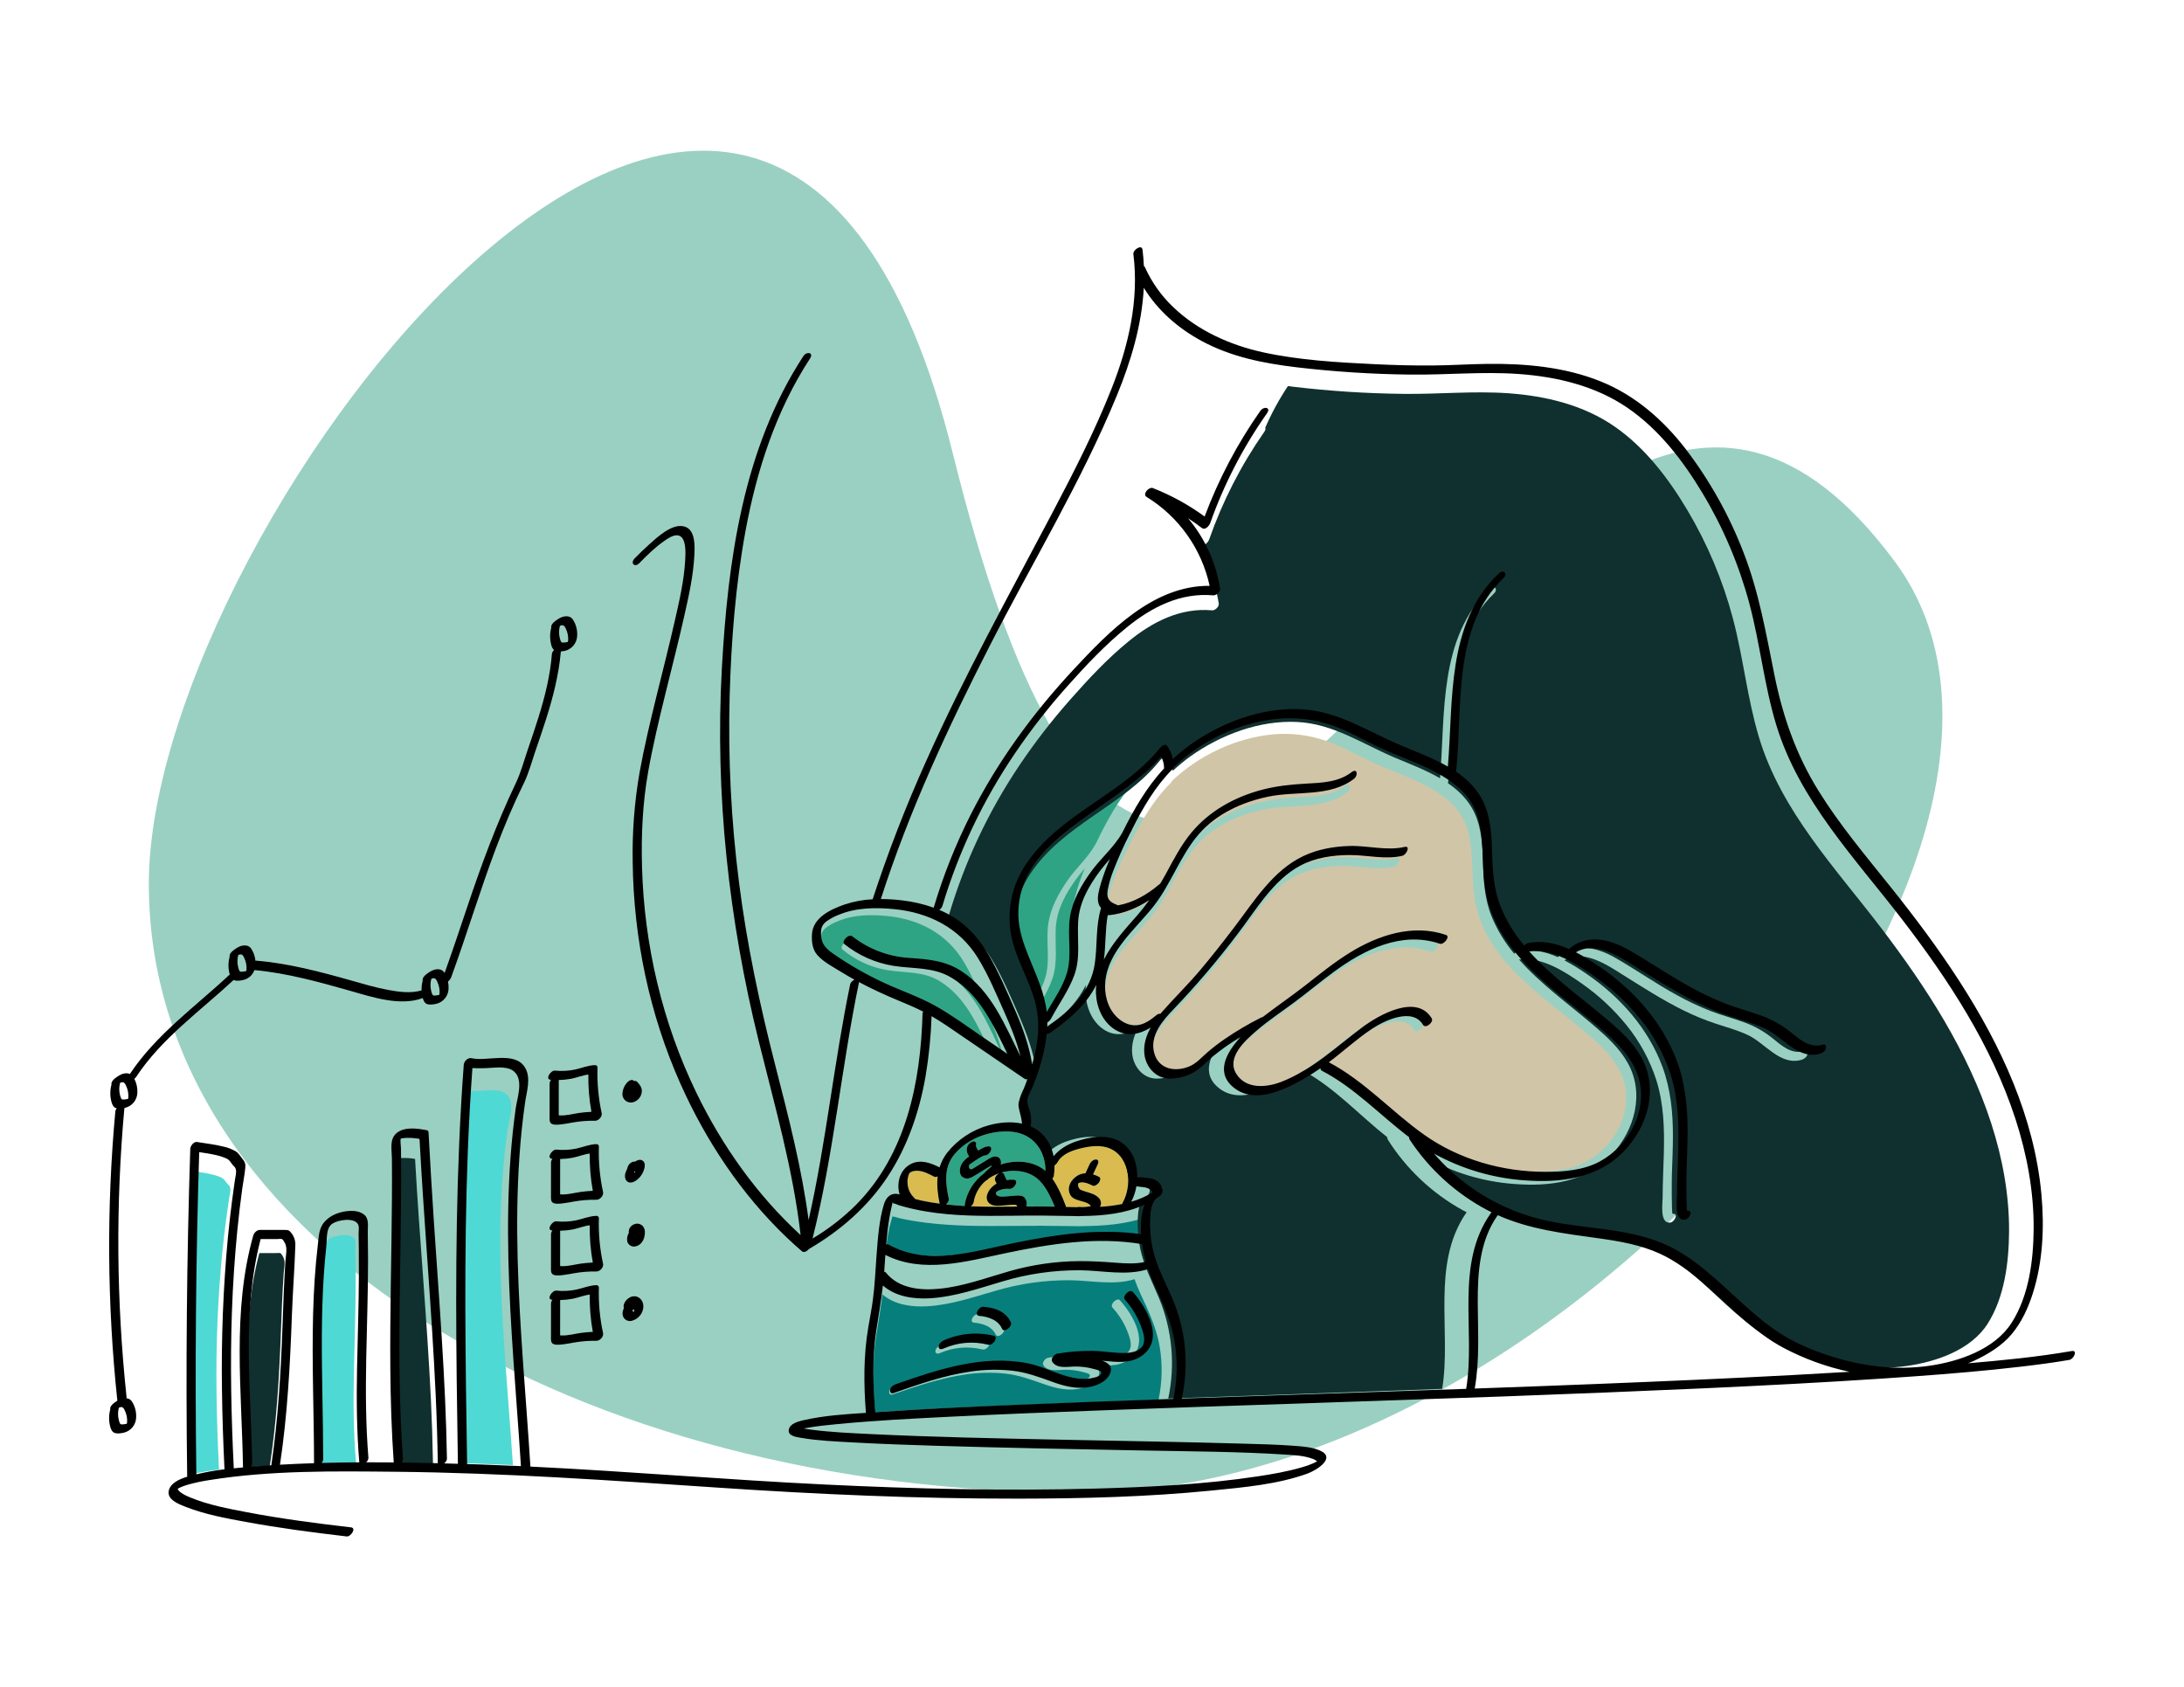
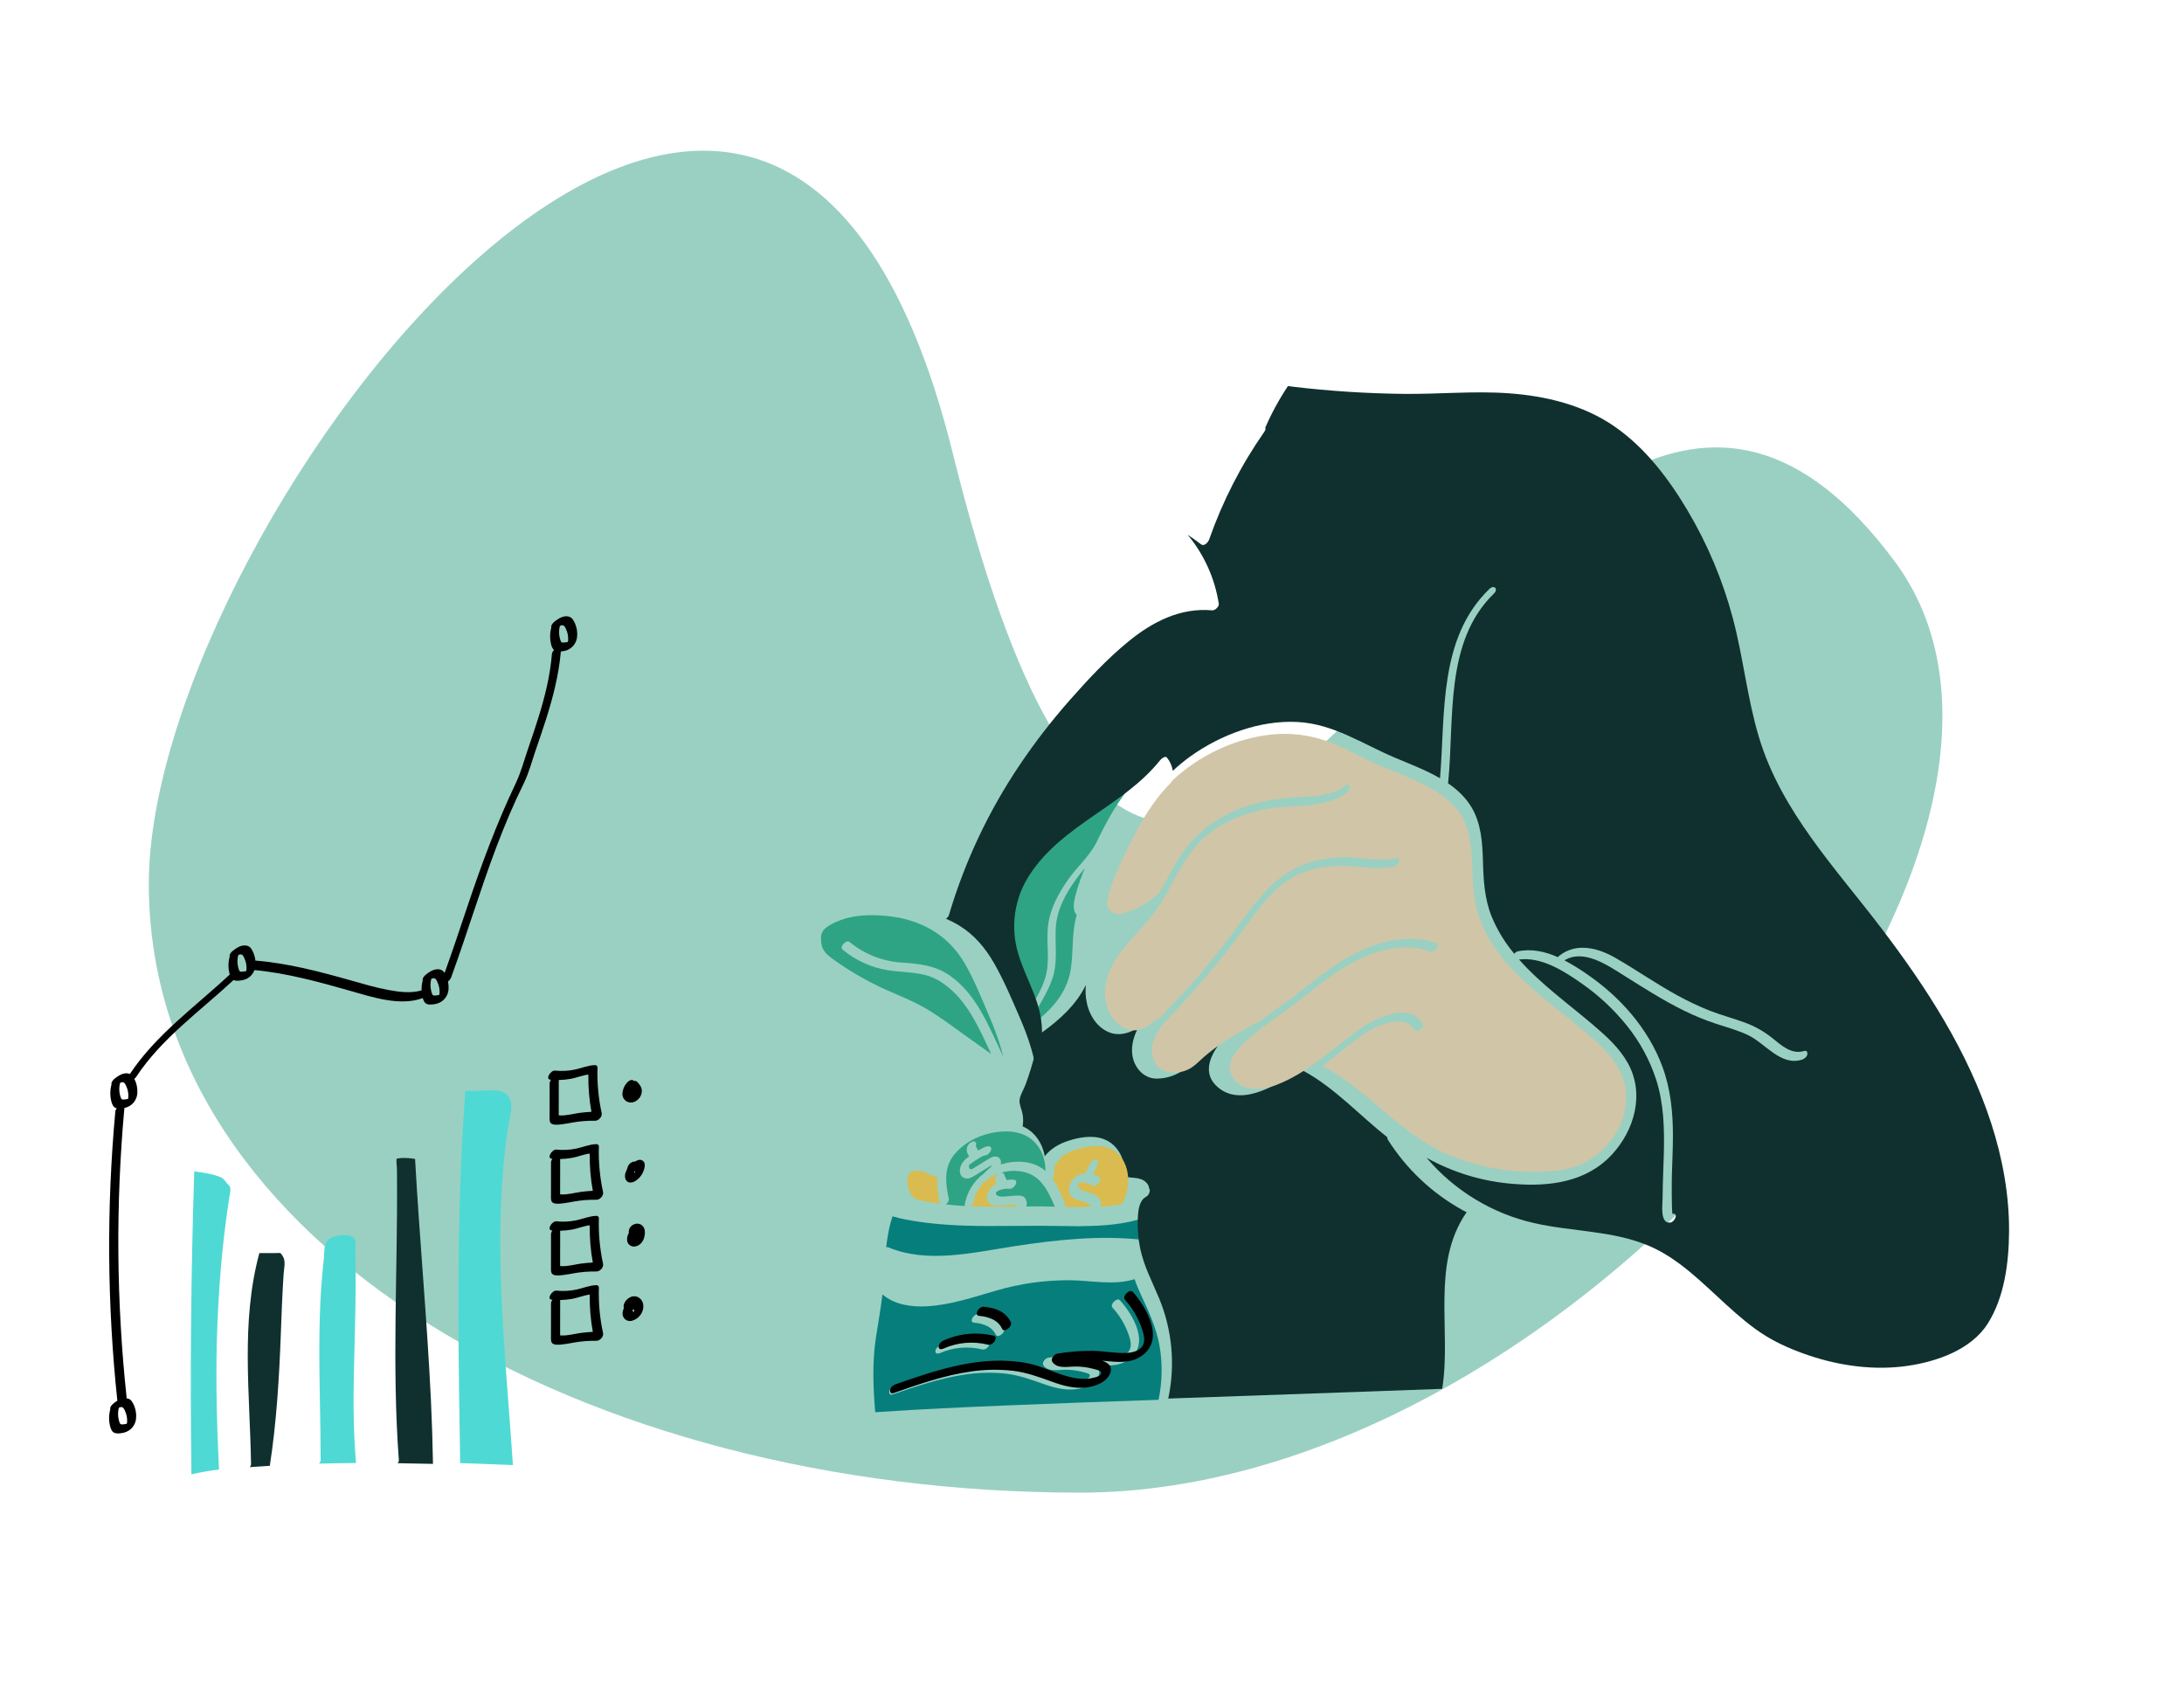
<svg xmlns="http://www.w3.org/2000/svg" width="668" height="516" viewBox="0 0 668 516" fill="none">
  <path d="M45.518 270.288C45.518 159.674 235.222 -88.156 291.393 138.522C367.128 444.154 465.096 16.947 579.66 171.903C643.859 258.737 482.107 456.517 330.393 456.517C178.68 456.517 45.518 380.902 45.518 270.288Z" fill="#9AD0C2" />
  <path d="M131.796 428.013C130.615 403.47 128.323 378.985 126.956 354.45C125.684 354.228 124.392 354.13 123.101 354.158C122.662 354.171 122.239 354.227 121.804 354.275C121.633 354.287 121.466 354.334 121.314 354.415C121.138 355.166 121.391 356.485 121.398 357.19C121.411 358.191 121.421 359.193 121.428 360.194C121.637 388.99 119.837 417.827 121.993 446.59C121.988 446.933 121.857 447.262 121.624 447.514C125.232 447.562 128.837 447.631 132.44 447.722C132.44 447.712 132.435 447.709 132.434 447.699C132.322 441.135 132.109 434.573 131.796 428.013Z" fill="#10302F" />
  <path d="M153.775 359.207C154.135 354.539 154.646 349.884 155.308 345.243C155.741 342.234 157.715 337.134 154.904 334.669C153.108 333.095 150.065 333.435 147.843 333.545C146.01 333.682 144.171 333.703 142.336 333.607C141.757 341.421 141.305 349.243 140.98 357.071C139.753 387.197 140.254 417.354 140.746 447.491C142.251 447.537 143.757 447.58 145.26 447.629C149.136 447.756 153.011 447.908 156.883 448.084C156.204 437.948 155.369 427.824 154.642 417.692C153.247 398.238 152.274 378.682 153.775 359.207ZM69.283 372.085C69.545 370.137 69.825 368.192 70.123 366.25C70.267 365.313 70.61 364.273 70.417 363.332C70.257 362.55 70.028 362.583 69.518 362.013C68.781 361.189 68.644 360.58 67.532 360.07C66.491 359.627 65.407 359.295 64.298 359.077C62.686 358.714 61.048 358.496 59.413 358.262C58.413 389.135 58.125 420.018 58.551 450.911C61.337 450.275 64.155 449.794 66.993 449.469C66.608 441.753 66.325 434.034 66.235 426.311C66.011 411.787 66.606 397.262 68.015 382.805C68.379 379.226 68.801 375.653 69.283 372.085ZM108.231 420.321C108.416 411.435 108.733 402.553 108.775 393.664C108.788 390.943 108.779 388.221 108.749 385.499C108.734 384.239 108.715 382.979 108.691 381.719C108.675 380.888 108.963 379.569 108.423 378.853C107.02 376.988 102.491 377.79 100.846 378.818C98.849 380.065 99.255 383.197 99.023 385.224C98.694 388.107 98.434 390.995 98.243 393.89C97.852 399.658 97.701 405.44 97.673 411.22C97.615 423.03 98.07 434.837 98.076 446.647C98.032 447.031 97.853 447.387 97.569 447.649C101.345 447.547 105.122 447.486 108.901 447.466C108.901 447.46 108.897 447.459 108.896 447.453C108.117 438.423 108.042 429.375 108.231 420.321Z" fill="#4FD9D4" />
  <path d="M86.748 389.652C86.856 388.042 87.405 385.993 86.653 384.497C86.579 384.349 86.052 383.411 85.777 383.282C85.471 383.138 84.828 383.251 84.314 383.251H79.327C73.591 404.416 76.45 426.232 76.78 447.82C76.754 448.161 76.611 448.482 76.376 448.729C76.57 448.714 76.766 448.696 76.96 448.681C78.813 448.537 80.671 448.43 82.528 448.314C84.589 434.941 85.39 421.488 85.894 407.988C86.12 401.873 86.342 395.758 86.748 389.652Z" fill="#10302F" />
  <path d="M294.931 294.412C289.731 285.592 281.139 281.13 271.428 280.166C266.391 279.666 260.957 279.724 256.218 281.768C254.916 282.272 253.69 282.953 252.575 283.792C251.119 284.992 251.013 286.26 251.152 288.071C251.349 290.634 252.794 291.917 254.7 293.297C259.114 296.484 263.8 299.278 268.702 301.647C273.48 303.96 278.509 305.714 283.114 308.408C287.591 311.027 291.759 314.234 295.992 317.25L303.151 322.351C299.247 313.932 295.405 305.025 287.511 300.131C282.431 296.982 276.979 297.624 271.377 296.708C266.324 295.854 261.59 293.671 257.659 290.384C256.697 289.592 258.831 287.262 259.849 288.099C264.347 291.808 269.897 294.009 275.714 294.391C281.084 294.783 285.884 295.155 290.489 298.361C298.778 304.135 302.484 314.064 306.812 323.069C305.738 318.578 304.058 314.26 302.241 310.028C299.984 304.773 297.829 299.327 294.931 294.412Z" fill="#2EA485" />
  <path d="M348.835 395.706C348.149 394.233 347.542 392.741 347.015 391.231C340.691 393.224 333.737 391.617 327.23 391.556C319.569 391.507 311.942 392.584 304.594 394.75C297.691 396.737 290.81 399.105 283.568 399.523C278.793 399.799 273.535 399.042 269.9 395.884C269.384 400.277 268.606 404.605 267.925 409.004C266.747 416.599 267.051 424.298 267.698 431.927C268.036 431.905 268.377 431.885 268.715 431.862C281.737 430.973 294.781 430.393 307.822 429.849C323.329 429.202 338.841 428.655 354.352 428.127C355.49 422.763 355.606 417.232 354.695 411.825C353.711 406.067 351.286 400.97 348.835 395.706ZM297.354 403.213C297.622 402.612 298.433 401.86 299.159 401.928C300.822 402.085 302.534 402.383 304.012 403.181C305.384 403.869 306.48 405.002 307.123 406.395C307.612 407.524 305.123 409.487 304.564 408.191C304.038 407.09 303.166 406.192 302.081 405.635C300.767 404.997 299.341 404.621 297.884 404.53C297.123 404.459 297.103 403.781 297.354 403.213ZM287.422 411.573C292.089 409.486 297.317 409.008 302.285 410.215C303.026 410.396 302.591 411.456 302.33 411.816C301.921 412.378 301.184 412.899 300.451 412.72C296.111 411.658 291.543 412.056 287.453 413.854C286.918 414.092 286.132 414.086 286.108 413.338C286.086 412.605 286.778 411.86 287.423 411.573H287.422ZM345.156 415.895C341.859 418.163 337.93 417.668 334.15 417.317C333.991 417.302 333.831 417.301 333.672 417.288C335.391 417.866 336.814 418.888 335.951 420.913C334.877 423.436 331.686 424.566 329.128 424.883C325.658 425.312 322.284 424.391 319.05 423.244C315.268 421.902 311.612 420.585 307.587 420.124C303.557 419.69 299.488 419.766 295.477 420.35C287.728 421.429 280.298 423.983 272.939 426.501C272.208 426.751 271.893 426.146 271.972 425.554C272.075 424.795 272.909 424.209 273.584 423.978C285.864 419.776 298.873 415.481 312.025 418.01C318.247 419.206 324.845 423.778 331.354 422.074C331.945 421.919 333.676 421.526 333.293 420.443C333.144 420.023 331.421 419.69 331.013 419.576C329.337 419.135 327.611 418.917 325.879 418.93C323.736 418.915 320.616 419.691 319.176 417.626C318.561 416.745 319.708 415.397 320.637 415.25C324.013 414.699 327.429 414.438 330.849 414.468C334.141 414.515 337.457 415.224 340.743 415.06C342.418 414.976 344.632 414.515 345.479 412.906C346.22 411.502 345.713 409.719 345.247 408.314C344.182 405.198 342.483 402.337 340.257 399.91C339.37 398.921 341.683 396.729 342.537 397.68C346.669 402.279 351.923 411.24 345.157 415.895H345.156Z" fill="#067F7C" />
  <path d="M279.648 366.377C279.737 366.462 279.8 366.57 279.83 366.689C280.489 366.852 281.141 367.046 281.805 367.189C283.666 367.589 285.54 367.885 287.418 368.137C286.815 365.297 286.487 362.47 286.805 359.753C286.656 359.861 286.482 359.93 286.3 359.953C286.118 359.977 285.932 359.954 285.761 359.888C284.228 359.098 282.575 358.191 280.818 358.081C280.208 358.034 279.595 358.104 279.011 358.285C279.089 358.251 279.052 358.266 278.899 358.33C278.804 358.37 278.711 358.413 278.619 358.46C278.589 358.474 278.557 358.486 278.524 358.494C278.503 358.518 278.478 358.539 278.452 358.558C278.402 358.593 278.354 358.631 278.305 358.668C278.277 358.699 278.248 358.729 278.216 358.756L278.112 358.868C278.241 358.72 278.244 358.727 278.12 358.888C278.197 358.726 277.981 359.164 277.957 359.221C277.904 359.348 277.859 359.479 277.822 359.612C277.73 359.925 277.66 360.244 277.611 360.567C277.522 361.269 277.538 361.981 277.659 362.679C277.899 364.096 278.598 365.395 279.648 366.377Z" fill="#D9BB4F" />
  <path d="M271.75 381.507C283.763 386.547 297.875 383.035 310.389 381.129C323.076 379.196 336.107 377.783 349.013 379.145C348.964 378.501 348.947 377.854 348.963 377.208C348.961 375.551 349.338 373.916 350.065 372.427C344.101 374.454 337.573 374.945 330.976 375.005C330.213 375.05 329.447 375.053 328.684 375.015C328.679 375.015 328.678 375.012 328.674 375.012C325.248 375 321.819 374.913 318.455 374.9C315.567 374.89 312.672 374.916 309.775 374.939C309.612 374.956 309.448 374.962 309.284 374.957C309.26 374.957 309.252 374.944 309.229 374.942C300.529 375.012 291.817 375.038 283.217 373.961C280.438 373.613 277.683 373.159 274.983 372.55C274.486 372.438 273.617 372.077 273.122 372.106C273.088 371.662 273.015 371.719 272.905 372.279L272.752 372.748C272.497 373.556 272.275 374.373 272.086 375.199C271.621 377.273 271.275 379.373 271.051 381.486C271.281 381.424 271.524 381.431 271.75 381.507Z" fill="#067F7C" />
  <path d="M448.439 370.964C448.493 370.896 448.552 370.833 448.614 370.773C448.179 370.55 447.744 370.33 447.312 370.092C437.987 364.934 430.119 357.501 424.439 348.484C424.326 348.283 424.285 348.048 424.323 347.82C415.728 341.054 408.276 332.722 398.625 327.49C398.483 327.416 398.366 327.301 398.291 327.16C398.216 327.019 398.186 326.857 398.205 326.698C394.374 329.447 390.304 331.941 385.938 333.616C381.774 335.213 376.954 335.87 373.135 333.029C367.015 328.481 370.212 322.178 374.654 317.168C371.692 318.979 368.881 321.028 366.25 323.294C364.331 324.975 362.73 326.97 360.467 328.184C358.339 329.339 355.949 329.925 353.528 329.884C349.58 329.743 346.707 326.269 346.301 322.336C346.004 319.463 346.836 316.745 348.164 314.276C344.873 316.362 341.146 317.26 337.523 314.823C333.985 312.443 332.227 308.082 332.037 303.823C332.005 302.967 332.031 302.11 332.116 301.257C329.209 307.283 324.027 311.962 318.674 315.789C318.184 316.139 317.816 316.205 317.551 316.119C317.158 319.831 316.387 323.494 315.25 327.05C314.765 328.625 314.231 330.183 313.666 331.729C313.146 333.153 311.926 335.055 311.83 336.574C311.749 337.854 312.532 339.421 312.754 340.688C312.981 341.948 312.996 343.237 312.797 344.501C313.561 344.835 314.286 345.254 314.957 345.75C317.524 347.702 318.981 350.544 319.553 353.623C321.36 351.331 323.873 349.853 326.646 348.944C330.043 347.83 334.166 347.089 337.599 348.394C342.347 350.2 344.297 355.17 344.203 360.138C344.462 360.031 344.745 359.998 345.021 360.04C344.885 360.015 345.123 360.054 345.146 360.057C345.243 360.071 345.34 360.084 345.438 360.095C345.594 360.114 345.751 360.129 345.907 360.144C346.259 360.177 346.613 360.203 346.964 360.24C347.635 360.297 348.298 360.429 348.938 360.635C350.067 361.03 351.144 361.916 351.437 363.163C351.453 363.271 351.455 363.38 351.444 363.488C351.947 363.88 351.543 365.31 350.825 365.83C350.64 365.964 350.449 366.074 350.263 366.203C348.329 367.463 348.092 370.589 348.003 372.723C347.867 375.819 348.122 378.919 348.76 381.952C349.916 387.365 352.492 392.173 354.585 397.222C358.549 406.89 359.503 417.529 357.322 427.748C358.203 427.716 359.085 427.683 359.967 427.65C379.668 426.943 399.369 426.251 419.071 425.572C426.42 425.311 433.769 425.044 441.117 424.77C443.969 407.01 437.649 386.721 448.439 370.964Z" fill="#10302F" />
  <path d="M310.636 358.103C309.053 358.051 307.473 358.263 305.96 358.73C306.39 358.6 306.851 358.615 307.058 359.074L307.892 360.913C308.629 360.782 309.38 360.746 310.126 360.805C310.925 360.876 310.943 361.613 310.68 362.218C310.398 362.867 309.547 363.67 308.782 363.6C308.431 363.57 308.078 363.565 307.726 363.584C307.567 363.593 307.409 363.608 307.251 363.625C307.204 363.635 306.994 363.666 306.957 363.673C306.883 363.686 306.809 363.701 306.735 363.717C306.505 363.765 306.279 363.823 306.055 363.892C305.986 363.913 305.917 363.935 305.849 363.958L305.84 363.961C305.764 363.993 305.689 364.023 305.615 364.057C305.462 364.124 305.319 364.201 305.171 364.274L305.165 364.278L304.794 364.535C304.783 364.546 304.772 364.557 304.761 364.568C304.737 364.607 304.711 364.641 304.685 364.677V364.683L304.674 364.709C304.671 364.753 304.654 364.795 304.626 364.829C304.611 364.882 304.606 364.937 304.591 364.99C304.604 364.944 304.607 364.927 304.614 364.901C304.609 364.926 304.606 364.952 304.605 364.977C304.605 364.984 304.605 365.015 304.608 365.048C304.621 365.102 304.64 365.192 304.648 365.215C304.67 365.271 304.697 365.324 304.725 365.378C304.731 365.382 304.729 365.378 304.736 365.385C304.799 365.433 304.851 365.511 304.91 365.564C304.954 365.603 305.001 365.638 305.047 365.674C304.861 365.529 305.102 365.699 305.141 365.718C305.306 365.796 305.477 365.858 305.653 365.904C306.098 365.984 306.551 366.003 307.001 365.96C307.485 365.939 307.968 365.907 308.45 365.863C309.373 365.782 310.299 365.659 311.226 365.651C311.909 365.645 312.777 365.679 313.302 366.186C313.639 366.562 313.872 367.019 313.977 367.513C314.083 368.007 314.057 368.52 313.902 369.001C315.347 368.986 316.79 368.973 318.23 368.973C319.67 368.972 321.129 369.002 322.607 369.041C321.608 366.574 320.44 364.095 318.811 362.034C316.754 359.436 313.92 358.217 310.636 358.103ZM331.805 265.552C330.888 266.626 329.985 267.716 329.148 268.879C325.97 273.301 323.258 278.105 322.926 283.746C322.621 288.979 323.624 294.3 321.871 299.35C320.298 303.881 317.535 307.806 315.382 312.035C315.136 312.51 314.769 312.911 314.318 313.198C314.318 313.615 314.312 314.031 314.296 314.446C314.372 314.358 314.455 314.277 314.546 314.204C320.783 309.721 326.421 304.234 327.564 296.083C328.328 290.638 327.76 285.162 329.324 279.846C328.954 279.427 328.693 278.923 328.564 278.379C328.141 276.605 328.796 274.406 329.266 272.714C329.963 270.276 330.811 267.885 331.805 265.552Z" fill="#2EA485" />
  <path d="M432.536 314.977C429.397 309.756 421.057 313.74 417.432 316.121C412.896 319.1 408.885 322.809 404.528 326.042C415.162 331.606 423.186 340.634 432.911 347.467C443.311 354.777 456.224 358.405 468.918 358.399C474.408 358.396 480.235 357.966 485.147 355.327C489.628 352.88 493.211 349.065 495.373 344.44C497.624 339.633 498.106 334.193 496.169 329.206C494.314 324.431 490.724 320.77 486.934 317.434C473.233 305.372 454.421 294.683 451.072 275.158C449.331 265.01 452.25 253.423 443.798 245.562C437.036 239.277 427.52 236.823 419.331 232.971C414.731 230.807 410.397 228.232 405.556 226.581C400.319 224.765 394.752 224.095 389.233 224.616C377.843 225.726 366.747 231.026 358.474 238.821C358.368 239.085 358.209 239.324 358.006 239.523C352.882 244.638 349.243 250.873 346.006 257.277C345.98 257.388 345.943 257.496 345.896 257.6C345.754 257.875 345.59 258.131 345.439 258.396L345.379 258.514C343.544 262.087 341.894 265.751 340.434 269.493C339.675 271.385 339.107 273.348 338.74 275.352C338.367 277.707 339.305 278.748 341.473 279.527C341.573 279.569 341.661 279.634 341.729 279.718C346.284 278.946 350.515 276.558 353.987 273.602C354.118 273.491 354.255 273.388 354.397 273.292C355.023 272.26 355.626 271.215 356.206 270.156C358.434 266.08 360.606 261.913 363.589 258.314C368.987 251.804 376.609 247.654 384.755 245.543C389.027 244.435 393.38 243.986 397.778 243.756C402.444 243.511 407.415 243.332 411.271 240.389C413.018 239.055 413.326 241.332 412 242.344C404.866 247.79 394.918 245.868 386.6 247.582C378.803 249.188 371.132 252.631 365.845 258.709C360.342 265.035 357.67 273.254 352.509 279.84C347.203 286.61 339.036 292.954 338.067 302.068C337.673 305.773 338.652 309.809 341.324 312.526C342.882 314.109 345.041 315.276 347.326 315.114C349.657 314.95 351.624 313.46 353.362 312.047C353.67 311.799 354.062 311.681 354.455 311.718C354.599 311.549 354.74 311.372 354.886 311.207C358.612 306.995 362.658 303.092 366.302 298.798C369.805 294.67 373.154 290.415 376.447 286.122C382.318 278.47 387.9 269.394 396.972 265.136C401.242 263.132 405.965 262.309 410.66 262.166C416.036 262.003 421.776 263.67 427.046 262.448C428.941 262.009 427.61 264.784 426.386 265.068C421.27 266.252 415.931 264.831 410.746 264.845C405.72 264.858 400.572 265.601 396.08 267.958C387.982 272.209 382.877 281.067 377.473 288.072C371.566 295.835 365.217 303.25 358.457 310.282C355.149 313.682 351.185 318.164 352.602 323.304C353.924 328.104 358.752 328.968 362.928 327.315C365.155 326.433 366.633 324.632 368.412 323.117C370.029 321.742 371.716 320.453 373.465 319.252C376.939 316.886 380.568 314.754 384.326 312.871C384.502 312.776 384.692 312.711 384.89 312.68L385.077 312.535C389.222 309.359 393.552 306.436 397.676 303.23C401.932 299.921 406.143 296.527 410.746 293.697C419.213 288.492 429.564 285.094 439.378 288.436C440.748 288.903 438.714 291.451 437.501 291.038C426.224 287.197 414.963 292.812 406.004 299.356C402.037 302.254 398.254 305.389 394.305 308.309C390.488 311.132 386.484 313.734 382.89 316.842C379.528 319.748 373.971 324.693 377.055 329.509C379.958 334.042 385.948 333.52 390.342 331.841C399.616 328.297 406.685 321.492 414.507 315.701C419.341 312.123 430.675 305.659 435.153 313.109C435.795 314.176 433.314 316.271 432.536 314.977Z" fill="#D1C5A7" />
  <path d="M326.273 252.326C319.734 257.195 312.676 262.547 308.871 270.153C307.005 273.897 306.098 278.046 306.23 282.227C306.342 286.203 307.61 290.096 309.014 293.761C311.093 299.193 313.506 304.351 314.153 310.128C316.203 306.47 318.597 302.898 319.768 298.842C321.292 293.566 319.821 287.831 320.641 282.432C321.379 277.577 323.808 273.193 326.527 269.26C329.239 265.334 332.968 262.127 335.249 257.901C338.431 251.198 342.008 244.672 346.912 239.183C346.93 237.986 346.649 236.804 346.095 235.742C340.442 242.354 333.139 247.213 326.273 252.326ZM295.079 368.861C295.049 368.713 295.046 368.562 295.069 368.413C295.739 364.626 297.823 361.234 300.899 358.924C301.496 358.296 302.129 357.703 302.796 357.149C302.974 356.985 303.148 356.817 303.319 356.644C303.283 356.567 303.264 356.533 303.175 356.507C303.159 356.507 303.143 356.507 303.128 356.509C303.054 356.548 302.98 356.586 302.906 356.627C302.811 356.68 302.715 356.736 302.621 356.791C302.681 356.761 302.621 356.804 302.473 356.878L302.25 357.013C301.429 357.514 300.616 358.029 299.798 358.536C298.996 359.032 298.194 359.536 297.363 359.989C296.54 360.439 295.801 360.638 294.88 360.25C293.094 359.499 293.417 357.192 294.235 355.819C294.803 354.961 295.552 354.236 296.428 353.697C296.232 353.418 296.062 353.121 295.922 352.81C295.666 352.186 295.626 351.494 295.807 350.844C295.927 350.443 296.145 350.078 296.441 349.782C296.737 349.486 297.102 349.269 297.503 349.148C297.645 349.084 297.803 349.065 297.957 349.093C298.111 349.121 298.252 349.195 298.362 349.306C298.473 349.416 298.547 349.558 298.575 349.711C298.603 349.865 298.584 350.023 298.52 350.166C298.513 350.19 298.511 350.215 298.505 350.239C298.5 350.334 298.503 350.43 298.512 350.525C298.596 350.837 298.726 351.134 298.9 351.407C299.01 351.572 299.122 351.737 299.222 351.907C299.413 351.792 299.593 351.66 299.787 351.551C300.556 351.118 301.558 350.529 302.474 350.607C303.259 350.674 303.311 351.423 303.028 352.021C302.723 352.67 301.912 353.47 301.13 353.403L301.096 353.4C301.048 353.411 301 353.424 300.963 353.433L300.954 353.435C300.848 353.485 300.738 353.528 300.631 353.578C300.388 353.693 300.149 353.819 299.913 353.95C299.802 354.012 299.691 354.076 299.58 354.141L299.52 354.174C299.502 354.185 299.502 354.186 299.452 354.217C298.545 354.781 297.657 355.373 296.788 355.993C296.691 356.062 296.592 356.143 296.489 356.208L296.482 356.222C296.497 356.215 296.494 356.218 296.479 356.229L296.458 356.275C296.438 356.342 296.42 356.409 296.404 356.477C296.372 356.577 296.36 356.682 296.368 356.787C296.357 356.892 296.367 356.998 296.397 357.1C296.426 357.201 296.476 357.295 296.542 357.377C296.632 357.474 296.746 357.544 296.873 357.581C296.914 357.596 297.005 357.619 297.089 357.639C297.204 357.589 297.321 357.541 297.42 357.486C297.575 357.399 297.729 357.31 297.883 357.221L297.951 357.182L298.089 357.099C298.483 356.861 298.875 356.62 299.265 356.376C300.035 355.898 300.8 355.414 301.575 354.943C302.15 354.558 302.754 354.216 303.38 353.921C303.712 353.763 304.078 353.69 304.445 353.707C304.812 353.725 305.169 353.832 305.485 354.021C305.762 354.254 305.97 354.56 306.084 354.904C306.199 355.247 306.216 355.616 306.134 355.969C306.118 356.043 306.076 356.107 306.054 356.178C307.376 355.737 308.746 355.458 310.135 355.346C313.563 355.077 317.159 355.831 319.771 358.134C319.809 354.358 318.365 350.664 315.269 348.293C311.834 345.66 306.809 345.686 302.769 346.614C298.594 347.573 294.563 349.803 291.836 353.155C288.629 357.098 289.169 361.998 290.199 366.648C290.322 367.204 289.893 367.877 289.35 368.372C291.254 368.584 293.164 368.755 295.079 368.861Z" fill="#2EA485" />
  <path d="M301.445 361.167C299.486 362.854 298.188 365.181 297.783 367.735C297.64 368.234 297.317 368.662 296.877 368.936C301.513 369.127 306.168 369.095 310.811 369.038C310.922 369.013 311.029 368.978 311.137 368.945C311.099 368.847 311.047 368.755 310.981 368.673C310.901 368.576 310.736 368.52 310.981 368.626C310.942 368.604 310.902 368.584 310.86 368.566C310.772 368.54 310.683 368.511 310.593 368.484C310.442 368.47 310.292 368.456 310.14 368.451C309.737 368.446 309.334 368.461 308.932 368.496C307.934 368.573 306.941 368.694 305.941 368.745C305.003 368.793 303.971 368.827 303.116 368.37C302.758 368.201 302.45 367.941 302.222 367.616C301.994 367.291 301.854 366.913 301.815 366.519C301.722 365.607 302.144 364.702 302.632 363.963C303.2 363.153 303.948 362.485 304.816 362.01L304.358 361.003C304.311 360.84 304.298 360.669 304.319 360.5C304.34 360.332 304.394 360.169 304.479 360.022C304.674 359.623 304.967 359.28 305.33 359.025C305.431 358.956 305.537 358.895 305.648 358.844C304.488 359.215 303.387 359.752 302.38 360.437C302.129 360.749 301.809 360.999 301.445 361.167Z" fill="#D9BB4F" />
  <path d="M609.04 343.564C601.943 321.629 589.22 302.002 575.384 283.831C561.411 265.482 544.795 248.11 537.986 225.452C534.416 213.572 533.204 201.135 530.029 189.155C526.945 177.523 522.259 166.377 516.107 156.035C510.319 146.313 503.209 136.948 493.86 130.464C484.31 123.843 472.749 121.082 461.333 120.277C450.62 119.522 439.894 120.6 429.171 120.463C417.917 120.336 406.678 119.607 395.502 118.279C394.977 118.216 394.456 118.141 393.931 118.073C391.243 122.107 388.92 126.373 386.99 130.82C387.133 131.087 387.105 131.49 386.712 132.052C379.621 142.207 373.946 153.281 369.844 164.968C369.55 165.807 368.342 167.235 367.361 166.477C366.02 165.439 364.64 164.465 363.235 163.538C368.271 169.576 371.569 176.87 372.776 184.639C372.916 185.537 371.617 186.747 370.764 186.67C361.061 185.785 352.536 190.15 345.173 196.167C338.731 201.431 332.939 207.63 327.432 213.865C321.821 220.203 316.633 226.904 311.902 233.924C302.368 248.066 295.055 263.584 290.218 279.94C290.037 280.377 289.724 280.748 289.322 280.999C290.744 281.597 292.119 282.301 293.436 283.105C298.055 285.952 301.445 290.022 304.122 294.722C307.076 299.911 309.439 305.527 311.817 311.003C314.109 316.283 316.036 321.688 316.933 327.385C317.016 327.087 317.111 326.793 317.191 326.494C318.485 321.628 319.169 316.551 318.394 311.536C317.312 304.537 313.409 298.4 311.439 291.664C310.202 287.578 309.89 283.268 310.527 279.046C311.164 274.825 312.733 270.798 315.121 267.259C325.079 252.174 343.713 246.435 354.802 232.55C355.13 232.14 356.361 231.002 356.951 231.742C357.883 232.901 358.49 234.287 358.712 235.758C360.386 234.199 362.153 232.743 364.003 231.397C373.323 224.721 385.246 220.23 396.788 220.814C407.775 221.37 416.603 227.451 426.431 231.636C430.909 233.544 435.961 235.422 440.45 238.026C442.099 218.086 439.981 195.198 455.533 180.134C456.982 178.73 458.381 180.139 456.931 181.544C441.748 196.251 444.886 219.935 442.95 239.112C442.93 239.254 442.896 239.394 442.848 239.529C445.751 241.511 448.295 243.898 450.103 246.944C453.049 251.906 453.42 257.755 453.577 263.396C453.738 269.227 454.039 274.811 456.223 280.287C457.936 284.429 460.277 288.283 463.163 291.713C463.41 291.364 463.764 291.105 464.172 290.976C468.447 290.074 472.597 291.016 476.496 292.748C476.606 292.596 476.736 292.459 476.882 292.341C482.173 288.151 488.785 289.907 494.133 292.984C500.55 296.678 506.621 300.946 513.135 304.483C516.38 306.27 519.735 307.847 523.182 309.204C526.508 310.49 529.958 311.394 533.305 312.616C536.477 313.732 539.438 315.374 542.065 317.473C544.839 319.719 547.976 322.633 551.817 321.434C552.566 321.2 552.89 321.785 552.805 322.432C552.703 323.215 551.85 323.878 551.158 324.094C544.613 326.138 539.943 319.087 534.666 316.587C531.48 315.078 528.06 314.165 524.726 313.064C521.469 311.982 518.29 310.68 515.21 309.168C508.748 306.011 502.687 302.106 496.597 298.29C491.621 295.171 484.34 290.143 478.503 293.721C480.804 294.946 483.032 296.306 485.174 297.792C495.423 304.751 504.175 314.559 508.51 326.359C510.999 333.131 511.694 340.324 511.681 347.505C511.675 351.462 511.481 355.416 511.358 359.37C511.327 360.351 511.226 371.301 511.589 371.25C513.529 370.967 512.189 373.727 510.93 373.911C507.582 374.399 508.53 368.203 508.535 366.232C508.544 361.744 508.79 357.26 508.904 352.773C509.098 345.221 508.894 337.589 506.601 330.332C504.627 324.234 501.544 318.552 497.506 313.574C493.585 308.72 488.999 304.442 483.885 300.867C478.453 297.037 471.533 292.589 464.616 293.463C467.944 297.231 471.732 300.63 475.559 303.833C479.46 307.097 483.472 310.223 487.34 313.527C491.313 316.922 495.268 320.462 497.862 325.088C503.112 334.45 499.971 345.63 492.997 353.145C485.146 361.605 473.855 362.979 462.919 362.098C453.581 361.387 444.509 358.657 436.33 354.096C444.842 364.143 456.385 371.155 469.224 374.079C480.759 376.715 493.075 376.328 504.135 380.951C513.456 384.847 520.721 392.443 528.097 399.129C531.85 402.532 535.71 405.899 540.029 408.558C544.215 411.135 548.858 413.085 553.505 414.632C563.043 417.806 573.407 419.191 583.393 417.752C592.306 416.467 602.877 412.848 607.962 404.829C613.109 396.712 614.434 386.096 614.494 376.651C614.564 365.418 612.487 354.216 609.04 343.564Z" fill="#10302F" />
  <path d="M302.459 356.887L302.473 356.879L302.497 356.865C302.485 356.872 302.472 356.881 302.459 356.887Z" fill="#9E2F2F" />
  <path d="M343.242 368.243C343.264 368.12 343.305 368.002 343.362 367.891C346.268 362.762 345.76 354.234 339.781 351.394C336.833 349.993 333.341 350.508 330.289 351.276C327.755 351.915 324.844 352.98 323.5 355.396C323.259 355.82 322.928 356.186 322.531 356.468C322.554 357.546 322.48 358.625 322.31 359.69C322.237 359.993 322.08 360.269 321.858 360.488C323.668 363.009 324.921 366.057 325.994 368.864C326.016 368.954 326.023 369.048 326.017 369.141C327.172 369.174 328.332 369.204 329.495 369.221C329.664 369.154 329.846 369.123 330.027 369.131C331.114 369.231 332.21 369.174 333.281 368.961C333.425 368.93 333.565 368.885 333.706 368.847C333.456 368.573 333.174 368.332 332.865 368.127C332.344 367.828 331.782 367.608 331.196 367.473C329.918 367.091 328.17 366.809 327.44 365.567C326.091 363.275 327.613 360.634 329.717 359.476C330.419 359.091 331.201 358.877 332 358.851L333.318 356.004C333.517 355.607 333.809 355.265 334.17 355.007C334.471 354.774 334.837 354.639 335.217 354.621C335.36 354.617 335.501 354.657 335.622 354.734C335.742 354.811 335.836 354.923 335.892 355.055C335.978 355.385 335.935 355.736 335.771 356.036L334.314 359.183C334.93 359.372 335.529 359.613 336.105 359.902C336.818 360.257 336.496 361.11 336.152 361.624C335.808 362.138 334.848 362.932 334.175 362.597C333.096 362.059 331.926 361.527 330.691 361.614C330.518 361.635 330.347 361.672 330.181 361.724C330.156 361.731 330.13 361.736 330.105 361.741C330.073 361.763 330.038 361.782 330.002 361.797C329.956 361.819 329.939 361.826 329.917 361.835C329.881 361.861 329.846 361.888 329.811 361.915C329.838 361.915 329.738 362.058 329.798 361.925L329.789 361.934C329.781 361.949 329.773 361.963 329.765 361.978C329.765 361.986 329.771 361.987 329.762 362.029C329.701 362.347 329.722 362.675 329.824 362.983C329.926 363.29 330.105 363.567 330.344 363.786C330.398 363.81 330.579 363.917 330.631 363.939C330.762 363.999 330.897 364.053 331.031 364.106C331.369 364.237 331.714 364.348 332.06 364.456C333.524 364.911 334.997 365.234 336.09 366.411C336.437 366.758 336.659 367.21 336.721 367.697C336.783 368.184 336.682 368.677 336.434 369.101C338.721 368.978 340.996 368.691 343.242 368.243Z" fill="#D9BB4F" />
-   <path d="M633.645 413.209C623.178 415.022 612.572 416.049 601.987 416.953C602.551 416.716 603.123 416.502 603.68 416.243C607.977 414.243 612.303 411.643 615.359 407.964C618.35 404.363 620.336 400.034 621.748 395.599C624.834 385.908 625.316 375.398 624.392 365.327C622.227 341.714 612.018 319.81 599.306 300.099C592.882 290.138 585.761 280.644 578.361 271.391C570.653 261.754 562.645 252.271 556.137 241.753C549.376 230.826 545.31 219.191 542.767 206.636C540.191 193.921 538.048 181.278 533.332 169.123C528.971 157.741 523.002 147.043 515.607 137.354C508.68 128.382 500.082 120.86 489.472 116.608C478.563 112.235 466.587 111.154 454.93 111.293C449.318 111.36 443.719 111.747 438.105 111.784C432.214 111.822 426.321 111.674 420.437 111.386C409.128 110.833 397.447 110.184 386.357 107.761C376.215 105.546 366.258 101.089 358.727 93.818C355.131 90.373 352.234 86.267 350.193 81.724C350.128 81.568 350.012 81.438 349.864 81.356C349.788 79.691 349.659 78.023 349.448 76.352C349.227 74.614 346.49 76.431 346.651 77.696C348.44 91.81 345.148 105.819 339.97 118.9C334.815 131.924 328.395 144.47 321.872 156.851C308.678 181.898 294.966 206.617 283.4 232.487C277.139 246.362 271.634 260.566 266.91 275.037C263.997 275.177 261.116 275.714 258.348 276.634C254.096 278.098 248.633 280.637 248.347 285.725C248.217 288.026 248.455 290.434 250.072 292.198C252.032 294.337 255.004 295.849 257.453 297.362C258.734 298.153 260.035 298.901 261.346 299.627C260.742 299.937 260.153 300.484 260.04 301.031C255.076 324.941 252.694 349.336 247.319 373.157C245.208 357.12 241.124 341.42 237.108 325.763C232.375 307.31 228.416 288.736 226.026 269.823C223.615 250.945 222.661 231.909 223.172 212.884C223.651 195.935 224.972 178.855 228.062 162.169C231.488 143.665 237.414 125.494 247.754 109.646C248.982 107.763 246.691 107.422 245.73 108.896C227.268 137.191 222.615 171.433 220.785 204.479C218.662 242.856 222.893 281.4 232.125 318.672C236.969 338.231 242.574 357.679 244.875 377.738C231.555 365.541 220.898 350.501 213.031 334.29C202.596 312.785 197.032 289.092 196.369 265.219C196.097 255.419 196.539 245.641 198.26 235.984C199.684 227.99 201.581 220.085 203.515 212.201C205.456 204.29 207.49 196.401 209.279 188.453C210.648 182.37 212.047 176.156 212.373 169.911C212.511 167.282 212.778 162.323 209.658 161.143C205.798 159.682 200.906 164.428 198.405 166.657C196.925 167.975 195.512 169.365 194.127 170.783C192.687 172.254 194.112 173.706 195.566 172.221C197.896 169.841 200.298 167.462 203.031 165.541C204.221 164.704 205.9 163.536 207.346 163.739C210.037 164.119 209.684 169.336 209.569 171.391C209.226 177.577 207.793 183.729 206.427 189.751C204.669 197.489 202.693 205.175 200.802 212.881C198.902 220.629 197.039 228.398 195.621 236.25C194.05 245.287 193.345 254.453 193.515 263.623C193.782 286.937 198.638 310.219 208.152 331.527C215.945 348.982 226.822 365.33 240.694 378.548C242.193 379.976 243.728 381.364 245.299 382.712C245.887 383.217 246.851 382.704 247.441 381.997C256.999 376.426 265.436 369.099 271.545 359.808C277.6 350.596 281.2 340.036 283.086 329.222C284.11 323.125 284.728 316.966 284.934 310.786C288.087 312.612 291.071 314.721 294.078 316.773L311.439 328.626C311.483 328.665 311.532 328.698 311.584 328.726L313.397 329.963C313.53 330.043 313.678 330.092 313.832 330.108C313.986 330.124 314.141 330.106 314.287 330.054C313.609 331.958 312.873 333.841 312.081 335.7C311.464 337.152 311.373 337.869 311.725 339.388C312.055 340.81 312.504 342.207 312.591 343.649C309.262 342.934 305.615 343.279 302.453 344.157C297.395 345.539 292.911 348.501 289.656 352.612C288.634 353.938 287.863 355.44 287.381 357.043C284.614 355.646 281.495 354.484 278.521 356.048C275.412 357.683 274.333 361.266 274.956 364.562C275.012 364.821 275.082 365.077 275.163 365.328C274.87 365.239 274.569 365.176 274.264 365.14C272.183 364.928 270.907 366.487 270.354 368.328C268.867 373.275 268.509 378.674 268.11 383.796C267.752 388.391 267.592 393.014 266.974 397.586C266.587 400.454 266.026 403.292 265.546 406.145C264.091 414.78 264.177 423.422 264.846 432.121C258.479 432.524 251.985 432.943 245.811 434.355C244.25 434.712 241.573 435.359 241.252 437.288C240.926 439.247 243.748 439.537 245.079 439.766C250.234 440.649 255.532 440.863 260.745 441.154C269.296 441.632 277.858 441.928 286.415 442.19C307.037 442.822 327.666 443.187 348.293 443.604C363.317 443.905 378.405 443.931 393.407 444.892C396.027 445.06 398.807 445.211 401.301 446.109C401.862 446.271 402.38 446.556 402.818 446.943C402.796 446.958 402.776 446.976 402.754 446.99C402.521 447.134 402.936 446.903 402.483 447.145C402.236 447.278 401.982 447.399 401.728 447.517C400.552 448.044 399.336 448.474 398.091 448.803C393.736 450.066 389.237 450.849 384.759 451.528C368.353 454.014 351.667 454.819 335.099 455.276C307.504 456.037 279.872 455.372 252.306 454.038C222.255 452.587 192.28 450.005 162.233 448.55C160.913 427.532 158.9 406.553 158.341 385.493C158.06 374.916 158.14 364.322 158.87 353.764C159.252 348.212 159.813 342.67 160.608 337.16C161.095 333.778 162.518 329.602 160.535 326.426C157.403 321.405 148.936 324.745 144.209 323.647C143.073 323.384 141.926 324.595 141.846 325.667C139.464 357.7 139.318 389.838 139.684 421.941C139.781 430.525 139.904 439.108 140.051 447.691C138.651 447.649 137.252 447.615 135.851 447.577C136.331 447.169 136.71 446.63 136.702 446.159C136.302 421.802 134.291 397.542 132.681 373.246C132.088 364.291 131.553 355.331 131.077 346.368C131.064 346.126 130.932 345.75 130.643 345.693C127.784 345.133 123.798 344.531 121.35 346.509C119.054 348.364 119.841 351.586 119.865 354.187C119.904 358.342 119.908 362.497 119.876 366.652C119.768 383.959 119.247 401.264 119.386 418.573C119.463 428.148 119.755 437.722 120.431 447.275C117.615 447.245 114.799 447.232 111.983 447.236C112.187 447.075 112.356 446.873 112.477 446.642C112.599 446.411 112.67 446.157 112.687 445.897C111.018 425.759 112.594 405.551 112.568 385.383C112.564 382.524 112.539 379.665 112.492 376.806C112.462 375.063 112.933 372.799 111.429 371.541C109.213 369.688 105.143 370.288 102.717 371.283C101.321 371.83 100.082 372.714 99.109 373.856C97.493 375.818 97.5 378.301 97.212 380.73C96.387 387.682 95.961 394.678 95.77 401.675C95.353 416.953 96.038 432.232 96.052 447.51C92.576 447.625 89.1 447.774 85.631 447.975C87.907 432.81 88.731 417.562 89.278 402.252C89.532 395.159 90.105 388.067 90.329 380.978C90.415 379.63 90.012 378.296 89.194 377.221C88.444 376.184 88.079 376.165 86.775 376.165H79.481C78.556 376.165 77.685 377.066 77.452 377.903C70.93 401.122 73.961 425.08 74.322 448.805C73.374 448.888 72.429 448.983 71.479 449.079C71.488 449.046 71.494 449.012 71.499 448.978C70.722 433.105 70.373 417.206 70.929 401.32C71.22 392.976 71.772 384.646 72.583 376.331C73.009 372.052 73.513 367.781 74.097 363.518C74.382 361.449 74.811 359.37 75.014 357.292C75.131 356.083 74.992 355.42 74.207 354.49C73.478 353.628 73.065 352.736 72.067 352.108C70.913 351.443 69.662 350.962 68.359 350.683C65.699 350.007 62.965 349.742 60.268 349.274C59.278 349.102 58.225 350.481 58.197 351.344C57.122 384.767 56.806 418.202 57.25 451.648C54.87 452.378 52.117 453.589 51.611 455.949C51.022 458.699 54.842 460.101 56.793 460.868C62.648 463.168 69.005 464.337 75.165 465.47C85.393 467.352 95.715 468.712 106.042 469.912C107.289 470.057 109.102 467.341 107.375 467.141C96.709 465.902 86.039 464.515 75.488 462.503C69.692 461.397 63.679 460.264 58.202 457.995C56.946 457.475 55.611 456.903 54.657 455.902C54.516 455.741 54.407 455.554 54.335 455.352C54.39 455.319 54.465 455.275 54.588 455.201C54.414 455.306 54.968 455.002 55.208 454.893C55.889 454.59 56.59 454.335 57.306 454.129C59.559 453.488 61.851 452.997 64.169 452.659C82.867 449.666 102.286 449.951 121.156 450.138C153.944 450.46 186.605 452.761 219.306 454.968C249.98 457.038 280.726 458.39 311.474 458.356C331.242 458.333 351.074 457.832 370.754 455.862C380.416 454.895 390.718 454.012 399.923 450.681C402.609 449.709 408.896 445.85 403.662 443.61C401.357 442.623 398.62 442.414 396.15 442.22C390.774 441.8 385.367 441.685 379.979 441.53C361.261 440.987 342.538 440.706 323.818 440.313C304.592 439.91 285.351 439.538 266.143 438.598C260.247 438.309 254.313 438.048 248.454 437.299C247.608 437.19 246.709 437.093 245.844 436.905C246.006 436.873 246.165 436.834 246.327 436.804C249.529 436.199 252.787 435.875 256.027 435.563C267.395 434.469 278.815 433.885 290.219 433.317C306.544 432.503 322.877 431.871 339.211 431.271C358.684 430.557 378.157 429.884 397.632 429.253C418.459 428.553 439.284 427.832 460.109 427.089C480.5 426.343 500.887 425.515 521.271 424.606C539.514 423.765 557.752 422.828 575.974 421.613C579.174 421.4 582.375 421.177 585.575 420.947H585.598C596.523 420.159 607.443 419.24 618.322 417.967C623.219 417.394 628.113 416.752 632.972 415.91C634.248 415.677 635.612 412.869 633.645 413.209ZM54.261 455.408C54.24 455.408 54.232 455.411 54.244 455.402C54.25 455.404 54.248 455.41 54.261 455.408ZM60.052 450.913C59.61 418.067 59.903 385.223 60.931 352.381C62.599 352.629 64.269 352.861 65.914 353.247C67.049 353.479 68.155 353.832 69.214 354.301C70.347 354.844 70.487 355.491 71.238 356.368C71.757 356.973 71.992 356.938 72.155 357.771C72.352 358.771 72.002 359.877 71.855 360.873C71.549 362.939 71.263 365.007 70.997 367.079C70.507 370.873 70.076 374.675 69.705 378.482C68.266 393.861 67.66 409.306 67.888 424.75C67.98 432.963 68.27 441.176 68.662 449.38C65.765 449.726 62.891 450.238 60.052 450.913ZM76.71 448.59C76.952 448.323 77.097 447.983 77.123 447.624C76.786 424.665 73.87 401.463 79.721 378.954H84.808C85.333 378.954 85.99 378.834 86.301 378.987C86.581 379.125 87.119 380.122 87.195 380.279C87.962 381.87 87.402 384.05 87.292 385.761C86.878 392.255 86.653 398.759 86.42 405.262C85.906 419.619 85.089 433.926 82.986 448.149C81.092 448.272 79.197 448.386 77.305 448.539C77.108 448.555 76.909 448.574 76.71 448.59ZM98.334 447.442C98.625 447.158 98.808 446.781 98.85 446.376C98.845 433.816 98.381 421.26 98.439 408.699C98.468 402.552 98.622 396.404 99.021 390.269C99.221 387.192 99.487 384.12 99.817 381.052C100.053 378.897 99.639 375.566 101.677 374.24C103.356 373.147 107.976 372.294 109.408 374.278C109.958 375.042 109.664 376.442 109.68 377.326C109.706 378.667 109.726 380.006 109.74 381.346C109.772 384.241 109.781 387.135 109.767 390.03C109.723 399.483 109.4 408.929 109.211 418.379C109.02 428.008 109.096 437.632 109.891 447.234C109.891 447.24 109.895 447.242 109.896 447.248C106.04 447.27 102.186 447.335 98.333 447.442H98.334ZM122.677 354.433C122.67 353.368 122.66 352.303 122.647 351.238C122.638 350.488 122.38 349.086 122.561 348.286C122.715 348.202 122.886 348.151 123.061 348.138C123.504 348.087 123.936 348.027 124.384 348.014C125.703 347.984 127.021 348.088 128.319 348.324C129.714 374.418 132.052 400.457 133.257 426.558C133.578 433.533 133.795 440.511 133.906 447.494C133.906 447.504 133.912 447.508 133.913 447.518C130.236 447.424 126.558 447.351 122.877 447.297C123.116 447.024 123.249 446.676 123.254 446.314C121.053 415.728 122.889 385.058 122.677 354.433ZM142.87 447.775C142.368 415.725 141.856 383.654 143.108 351.616C143.434 343.29 143.895 334.972 144.492 326.661C146.364 326.763 148.241 326.741 150.11 326.595C152.377 326.478 155.484 326.117 157.314 327.79C160.182 330.412 158.168 335.836 157.727 339.036C157.046 343.968 156.524 348.919 156.16 353.887C154.629 374.599 155.621 395.396 157.045 416.083C157.787 426.859 158.638 437.628 159.332 448.406C155.38 448.224 151.427 448.063 147.473 447.922C145.941 447.869 144.404 447.824 142.869 447.775H142.87ZM403.12 446.719C403.119 446.716 403.118 446.714 403.116 446.713C403.115 446.711 403.113 446.71 403.11 446.709C403.149 446.691 403.186 446.67 403.221 446.646C403.186 446.669 403.152 446.694 403.119 446.719H403.12ZM243.991 436.231C243.8 436.231 243.958 436.164 243.991 436.231V436.231ZM302.785 197.395C315.75 172.014 330.653 147.495 341.547 121.1C345.899 110.557 349.237 99.397 349.844 88.023C354.07 94.93 360.298 100.363 367.464 104.247C376.547 109.17 386.434 111.123 396.587 112.335C408.093 113.689 419.663 114.433 431.247 114.564C442.287 114.703 453.327 113.604 464.354 114.373C476.106 115.193 488.007 118.009 497.836 124.763C507.46 131.375 514.779 140.926 520.737 150.841C527.066 161.376 531.89 172.743 535.069 184.614C538.337 196.832 539.584 209.513 543.259 221.63C550.267 244.737 567.372 262.454 581.755 281.166C595.998 299.696 609.094 319.713 616.4 342.082C619.947 352.945 622.085 364.369 622.011 375.822C621.948 385.454 620.583 396.28 615.286 404.557C610.052 412.736 599.169 416.426 589.994 417.736C579.713 419.205 569.047 417.792 559.229 414.555C554.445 412.978 549.666 410.991 545.357 408.362C540.911 405.65 536.938 402.216 533.074 398.746C525.482 391.927 518.002 384.18 508.409 380.208C497.026 375.493 484.343 375.886 472.472 373.2C461.72 370.759 451.794 365.549 443.678 358.086C441.888 356.432 440.196 354.674 438.611 352.821C447.043 357.475 456.378 360.259 465.982 360.981C477.239 361.879 488.863 360.478 496.943 351.852C504.122 344.188 507.355 332.786 501.951 323.24C499.281 318.522 495.211 314.912 491.12 311.45C487.139 308.08 483.008 304.892 478.994 301.563C475.054 298.297 471.155 294.831 467.729 290.988C474.849 290.097 481.972 294.633 487.563 298.538C492.821 302.179 497.541 306.541 501.583 311.498C505.734 316.566 508.909 322.36 510.945 328.588C513.306 335.988 513.515 343.772 513.316 351.473C513.199 356.049 512.945 360.622 512.934 365.199C512.93 367.21 511.954 373.527 515.4 373.031C516.697 372.843 518.074 370.028 516.079 370.318C515.706 370.372 515.811 359.205 515.841 358.204C515.967 354.172 516.167 350.14 516.174 346.105C516.186 338.781 515.471 331.446 512.909 324.539C508.446 312.506 499.438 302.503 488.887 295.407C486.681 293.89 484.388 292.503 482.02 291.254C488.029 287.606 495.524 292.733 500.646 295.915C506.914 299.807 513.154 303.789 519.805 307.008C522.977 308.551 526.25 309.878 529.6 310.981C533.033 312.104 536.553 313.035 539.833 314.575C545.265 317.124 550.071 324.316 556.809 322.23C557.523 322.01 558.4 321.333 558.505 320.535C558.592 319.874 558.259 319.279 557.487 319.517C553.534 320.74 550.306 317.768 547.45 315.478C544.741 313.335 541.693 311.661 538.432 310.524C534.986 309.279 531.434 308.356 528.01 307.045C524.464 305.662 521.01 304.054 517.669 302.231C510.964 298.624 504.715 294.271 498.108 290.504C492.604 287.365 485.797 285.576 480.35 289.848C480.2 289.968 480.067 290.108 479.953 290.263C475.94 288.497 471.668 287.536 467.267 288.456C466.849 288.587 466.484 288.851 466.228 289.208C463.261 285.716 460.851 281.786 459.085 277.557C456.836 271.972 456.526 266.278 456.36 260.332C456.199 254.58 455.817 248.613 452.785 243.554C450.923 240.447 448.305 238.015 445.317 235.99C445.366 235.852 445.401 235.709 445.421 235.564C447.414 216.009 444.184 191.856 459.813 176.857C461.306 175.425 459.866 173.987 458.374 175.419C442.365 190.781 444.546 214.124 442.848 234.458C438.226 231.803 433.028 229.887 428.418 227.942C418.304 223.674 409.216 217.472 397.906 216.905C386.026 216.31 373.751 220.89 364.158 227.698C362.255 229.07 360.436 230.555 358.712 232.145C358.483 230.643 357.857 229.229 356.899 228.05C356.292 227.295 355.025 228.455 354.688 228.874C343.272 243.034 324.09 248.886 313.841 264.271C311.385 267.87 309.769 271.976 309.113 276.284C308.456 280.592 308.777 284.992 310.051 289.159C312.078 296.028 316.096 302.287 317.21 309.425C318.008 314.539 317.303 319.717 315.971 324.679C315.89 324.984 315.792 325.284 315.704 325.588C314.781 319.778 312.798 314.266 310.438 308.881C307.99 303.296 305.558 297.569 302.517 292.278C299.762 287.484 296.272 283.334 291.517 280.431C290.161 279.611 288.745 278.893 287.282 278.283C287.695 278.028 288.017 277.65 288.204 277.203C293.192 260.507 300.72 244.679 310.526 230.275C315.399 223.112 320.739 216.278 326.512 209.818C332.181 203.46 338.142 197.138 344.771 191.77C352.351 185.634 361.126 181.183 371.115 182.084C371.994 182.163 373.331 180.929 373.185 180.014C371.938 172.079 368.541 164.637 363.365 158.495C364.813 159.44 366.234 160.433 367.614 161.492C368.623 162.265 369.868 160.808 370.169 159.953C374.398 148.023 380.24 136.729 387.533 126.385C388.832 124.54 386.513 124.207 385.508 125.635C378.471 135.647 372.737 146.515 368.447 157.977C363.561 154.41 358.239 151.485 352.609 149.273C351.412 148.807 349.334 151.15 350.679 151.968C355.564 154.967 359.792 158.924 363.11 163.599C366.427 168.274 368.764 173.572 369.982 179.174C352.833 178.995 339.261 193.071 328.336 204.798C315.974 218.066 305.186 232.837 296.961 249.025C292.318 258.194 288.508 267.761 285.578 277.612C282.496 276.517 279.3 275.773 276.052 275.393C273.851 275.116 271.635 274.973 269.417 274.965C278.03 248.106 289.975 222.47 302.784 197.395H302.785ZM437.927 311.498C433.321 303.782 421.664 310.476 416.692 314.182C408.647 320.18 401.377 327.228 391.839 330.899C387.319 332.639 381.157 333.177 378.172 328.483C375.002 323.496 380.717 318.374 384.174 315.364C387.871 312.145 391.989 309.45 395.914 306.527C399.976 303.503 403.867 300.255 407.947 297.254C417.162 290.476 428.745 284.661 440.343 288.639C441.59 289.067 443.683 286.428 442.273 285.944C432.179 282.483 421.533 286.002 412.825 291.393C408.09 294.324 403.76 297.839 399.383 301.266C395.142 304.586 390.687 307.614 386.424 310.903C386.36 310.952 386.297 311.002 386.233 311.053C386.03 311.086 385.834 311.153 385.653 311.25C381.787 313.201 378.055 315.409 374.483 317.859C372.683 319.103 370.948 320.438 369.286 321.861C367.458 323.43 365.937 325.295 363.645 326.209C359.351 327.921 354.386 327.025 353.026 322.054C351.569 316.731 355.647 312.088 359.049 308.57C366.004 301.283 372.534 293.603 378.607 285.567C384.165 278.312 389.418 269.137 397.745 264.735C402.365 262.293 407.66 261.526 412.829 261.51C418.162 261.496 423.653 262.97 428.915 261.742C430.176 261.448 431.543 258.573 429.593 259.029C424.174 260.295 418.27 258.568 412.74 258.738C407.912 258.886 403.054 259.737 398.663 261.813C389.332 266.223 383.591 275.622 377.553 283.549C374.165 287.995 370.721 292.401 367.119 296.676C363.371 301.124 359.209 305.167 355.377 309.529C355.227 309.699 355.082 309.883 354.934 310.058C354.529 310.019 354.125 310.141 353.81 310.398C352.02 311.862 349.998 313.405 347.601 313.575C345.25 313.742 343.029 312.534 341.427 310.894C338.679 308.081 337.672 303.901 338.077 300.063C339.074 290.624 347.474 284.054 352.931 277.042C358.241 270.222 360.987 261.709 366.645 255.157C372.083 248.861 379.972 245.297 387.992 243.633C396.547 241.858 406.778 243.849 414.116 238.209C415.48 237.16 415.163 234.802 413.366 236.184C409.401 239.232 404.288 239.418 399.488 239.671C394.965 239.909 390.488 240.375 386.094 241.522C377.716 243.708 369.877 248.006 364.324 254.749C361.257 258.475 359.023 262.791 356.731 267.011C356.135 268.107 355.515 269.19 354.87 270.258C354.724 270.358 354.584 270.465 354.45 270.58C350.878 273.641 346.527 276.114 341.844 276.914C341.774 276.827 341.683 276.759 341.58 276.715C339.35 275.909 338.386 274.83 338.769 272.392C339.147 270.316 339.731 268.283 340.512 266.323C342.012 262.449 343.71 258.654 345.598 254.953L345.66 254.83C345.816 254.555 345.984 254.291 346.129 254.006C346.178 253.898 346.216 253.786 346.243 253.671C349.573 247.039 353.315 240.581 358.585 235.284C358.794 235.078 358.958 234.831 359.066 234.558C367.575 226.485 378.987 220.997 390.702 219.845C396.38 219.306 402.107 220.001 407.491 221.881C412.47 223.591 416.926 226.258 421.658 228.499C430.08 232.489 439.868 235.031 446.822 241.54C455.515 249.679 452.514 261.682 454.303 272.192C457.748 292.414 477.096 303.484 491.188 315.977C495.084 319.432 498.778 323.222 500.686 328.168C502.679 333.334 502.183 338.968 499.867 343.945C497.651 348.727 493.967 352.677 489.35 355.219C484.298 357.953 478.305 358.399 472.657 358.401C459.601 358.407 446.32 354.65 435.623 347.08C425.62 340.001 417.368 330.654 406.43 324.889C410.911 321.541 415.036 317.701 419.702 314.614C423.43 312.148 432.008 308.021 435.236 313.429C436.032 314.768 438.583 312.598 437.926 311.498L437.927 311.498ZM355.148 231.413C355.753 232.519 356.061 233.763 356.043 235.024C350.671 240.786 346.754 247.636 343.268 254.67C340.77 259.105 336.687 262.472 333.715 266.592C330.738 270.721 328.077 275.322 327.269 280.418C326.37 286.084 327.981 292.104 326.314 297.641C325.03 301.898 322.407 305.647 320.163 309.488C319.454 303.423 316.812 298.01 314.535 292.309C312.997 288.461 311.608 284.376 311.485 280.203C311.344 275.8 312.34 271.435 314.378 267.529C318.546 259.546 326.276 253.93 333.438 248.819C340.957 243.453 348.955 238.352 355.148 231.413ZM320.342 312.709C320.832 312.412 321.234 311.991 321.507 311.487C323.865 307.048 326.893 302.928 328.615 298.172C330.534 292.872 329.434 287.287 329.771 281.794C330.133 275.873 333.104 270.831 336.586 266.191C337.502 264.968 338.493 263.826 339.495 262.699C338.409 265.142 337.48 267.653 336.714 270.216C336.2 271.992 335.482 274.299 335.945 276.161C336.089 276.736 336.375 277.266 336.778 277.701C335.065 283.282 335.687 289.029 334.85 294.743C333.599 303.3 327.423 309.057 320.591 313.763C320.492 313.839 320.401 313.924 320.317 314.017C320.335 313.581 320.341 313.146 320.342 312.709ZM338.813 279.868C338.915 279.909 339.025 279.924 339.134 279.913C343.642 279.473 347.783 277.722 351.518 275.288C350.361 276.884 349.154 278.45 347.824 279.966C344.237 284.056 340.165 288.479 337.637 293.489C338.25 288.956 338.007 284.356 338.813 279.868L338.813 279.868ZM261.753 368.569C257.777 372.508 253.334 375.947 248.523 378.809C255.003 353.001 257.347 326.399 262.748 300.374C266.673 302.467 270.71 304.323 274.838 306.031C277.379 307.083 279.913 308.15 282.365 309.39C282.257 309.567 282.192 309.766 282.174 309.973C281.58 331.083 277.163 353.065 261.753 368.567V368.569ZM286.163 307.683C281.119 304.857 275.611 303.015 270.377 300.587C265.024 298.11 259.893 295.178 255.042 291.823C252.953 290.374 251.371 289.028 251.155 286.338C251.002 284.436 251.118 283.106 252.713 281.847C253.942 280.963 255.284 280.248 256.703 279.721C261.894 277.576 267.846 277.515 273.363 278.04C283.999 279.053 293.41 283.736 299.106 292.993C302.28 298.15 304.64 303.868 307.112 309.384C309.103 313.826 310.942 318.358 312.12 323.072C307.377 313.621 303.321 303.199 294.242 297.139C289.2 293.774 283.941 293.384 278.059 292.972C271.73 292.587 265.669 290.283 260.682 286.368C259.567 285.489 257.229 287.934 258.284 288.766C262.636 292.237 267.812 294.524 273.308 295.404C279.444 296.365 285.418 295.691 290.98 298.995C299.627 304.131 303.835 313.481 308.111 322.317L300.269 316.962C295.633 313.796 291.068 310.431 286.165 307.682L286.163 307.683ZM291.836 353.156C294.563 349.804 298.594 347.574 302.769 346.614C306.809 345.687 311.834 345.659 315.27 348.293C318.364 350.665 319.809 354.358 319.771 358.135C317.159 355.833 313.564 355.079 310.135 355.347C308.746 355.458 307.376 355.738 306.054 356.179C306.076 356.107 306.118 356.043 306.134 355.97C306.216 355.617 306.199 355.248 306.084 354.904C305.97 354.561 305.762 354.255 305.485 354.022C305.17 353.833 304.812 353.725 304.445 353.708C304.078 353.69 303.712 353.764 303.38 353.921C302.754 354.217 302.151 354.559 301.575 354.944C300.801 355.415 300.035 355.899 299.265 356.377C298.874 356.62 298.482 356.861 298.09 357.1L297.951 357.183L297.883 357.221C297.73 357.311 297.575 357.4 297.42 357.487C297.321 357.542 297.204 357.589 297.089 357.64C297.005 357.618 296.914 357.597 296.873 357.581C296.746 357.545 296.632 357.475 296.542 357.378C296.476 357.296 296.426 357.202 296.397 357.1C296.367 356.999 296.357 356.893 296.369 356.788C296.36 356.683 296.372 356.578 296.404 356.478C296.421 356.41 296.438 356.342 296.458 356.276C296.466 356.26 296.473 356.245 296.479 356.229C296.494 356.219 296.497 356.216 296.482 356.222L296.489 356.208C296.592 356.144 296.691 356.063 296.788 355.994C297.658 355.376 298.546 354.78 299.452 354.218C299.502 354.187 299.504 354.185 299.52 354.175C299.536 354.165 299.537 354.166 299.58 354.141C299.691 354.078 299.802 354.014 299.914 353.95C300.149 353.819 300.388 353.695 300.631 353.579C300.738 353.529 300.848 353.486 300.954 353.436L300.963 353.434C301.001 353.424 301.048 353.411 301.096 353.401L301.13 353.404C301.912 353.471 302.723 352.67 303.028 352.022C303.311 351.422 303.258 350.674 302.474 350.608C301.557 350.532 300.556 351.119 299.787 351.551C299.593 351.661 299.414 351.794 299.223 351.908C299.122 351.738 299.01 351.572 298.9 351.407C298.727 351.135 298.596 350.837 298.512 350.525C298.503 350.431 298.501 350.335 298.505 350.24C298.511 350.216 298.514 350.191 298.52 350.166C298.584 350.024 298.603 349.865 298.575 349.712C298.547 349.558 298.473 349.417 298.362 349.307C298.252 349.196 298.111 349.122 297.957 349.094C297.804 349.066 297.645 349.085 297.503 349.149C297.102 349.269 296.737 349.487 296.441 349.783C296.145 350.079 295.927 350.444 295.807 350.845C295.626 351.495 295.666 352.187 295.922 352.811C296.063 353.122 296.232 353.418 296.428 353.697C295.552 354.237 294.803 354.961 294.235 355.82C293.417 357.195 293.094 359.5 294.88 360.251C295.801 360.638 296.539 360.44 297.363 359.99C298.193 359.537 298.996 359.035 299.799 358.536C300.616 358.029 301.429 357.515 302.25 357.014L302.473 356.878L302.459 356.886C302.472 356.88 302.484 356.871 302.497 356.864L302.509 356.857C302.564 356.824 302.6 356.804 302.623 356.792C302.718 356.736 302.814 356.681 302.908 356.628C302.982 356.587 303.056 356.549 303.13 356.51C303.145 356.508 303.161 356.507 303.177 356.508C303.266 356.534 303.285 356.567 303.321 356.645C303.151 356.817 302.976 356.985 302.798 357.15C302.131 357.703 301.498 358.296 300.901 358.925C297.826 361.234 295.742 364.625 295.071 368.412C295.048 368.561 295.051 368.712 295.081 368.86C293.166 368.754 291.257 368.583 289.353 368.371C289.898 367.874 290.325 367.202 290.202 366.647C289.171 361.998 288.63 357.097 291.837 353.156H291.836ZM322.308 359.692C322.478 358.626 322.552 357.548 322.529 356.469C322.927 356.187 323.258 355.821 323.499 355.397C324.842 352.982 327.754 351.916 330.287 351.278C333.34 350.509 336.832 349.995 339.78 351.396C345.758 354.236 346.266 362.764 343.36 367.893C343.303 368.004 343.263 368.122 343.24 368.244C340.994 368.693 338.72 368.981 336.433 369.104C336.681 368.68 336.783 368.187 336.72 367.7C336.658 367.213 336.436 366.761 336.089 366.414C334.996 365.237 333.523 364.914 332.059 364.459C331.712 364.354 331.369 364.237 331.03 364.109C330.896 364.057 330.763 364.002 330.631 363.942C330.579 363.918 330.397 363.811 330.343 363.789C330.104 363.57 329.925 363.293 329.824 362.986C329.722 362.678 329.7 362.35 329.761 362.032C329.77 361.99 329.766 361.989 329.764 361.981C329.772 361.966 329.78 361.952 329.788 361.937C329.784 361.94 329.771 361.954 329.766 361.959L329.763 361.961C329.737 361.982 329.712 362.006 329.69 362.032C329.722 361.996 329.758 361.964 329.792 361.93V361.928L329.796 361.924V361.927H329.799L329.795 361.931C329.735 362.064 329.833 361.919 329.808 361.92C329.832 361.902 329.871 361.872 329.914 361.841L329.999 361.803C330.035 361.788 330.07 361.769 330.101 361.746C330.127 361.742 330.153 361.736 330.178 361.729C330.344 361.677 330.515 361.641 330.688 361.62C331.922 361.533 333.093 362.065 334.172 362.602C334.844 362.938 335.807 362.14 336.149 361.63C336.491 361.119 336.815 360.263 336.102 359.908C335.526 359.619 334.927 359.378 334.311 359.188L335.768 356.041C335.932 355.742 335.975 355.391 335.889 355.06C335.833 354.929 335.739 354.817 335.619 354.74C335.498 354.662 335.357 354.623 335.214 354.627C334.834 354.644 334.468 354.779 334.167 355.013C333.806 355.271 333.514 355.613 333.315 356.009L331.997 358.857C331.198 358.883 330.416 359.097 329.714 359.481C327.61 360.64 326.088 363.28 327.437 365.572C328.167 366.815 329.915 367.096 331.193 367.479C331.779 367.614 332.341 367.834 332.862 368.133C333.171 368.337 333.453 368.579 333.703 368.853C333.562 368.891 333.422 368.936 333.278 368.967C332.207 369.18 331.111 369.237 330.024 369.136C329.843 369.129 329.661 369.16 329.492 369.227C328.333 369.208 327.173 369.181 326.014 369.146C326.02 369.053 326.012 368.96 325.99 368.87C324.918 366.063 323.665 363.014 321.855 360.494C322.079 360.274 322.237 359.995 322.311 359.69L322.308 359.692ZM347.583 362.836C348.033 362.894 348.481 362.961 348.935 363C349.248 363.027 349.56 363.057 349.87 363.101L349.997 363.12L350.127 363.145C350.291 363.179 350.453 363.219 350.613 363.266C350.898 363.347 351.174 363.455 351.438 363.587C351.497 363.618 351.553 363.652 351.612 363.682C351.618 363.686 351.617 363.684 351.624 363.689C351.727 363.763 351.828 363.839 351.923 363.922C352.018 364.005 352.108 364.094 352.193 364.187C352.245 364.245 352.295 364.305 352.343 364.368C352.349 364.376 352.376 364.414 352.397 364.444C352.418 364.475 352.44 364.521 352.445 364.529C352.474 364.584 352.5 364.64 352.525 364.698C352.527 364.703 352.528 364.709 352.53 364.714C350.484 365.939 348.289 366.894 345.998 367.557C346.768 366.075 347.303 364.482 347.584 362.835L347.583 362.836ZM270.46 388.744C270.574 387.101 270.684 385.458 270.801 383.816C282.228 389.618 295.458 385.827 307.296 383.335C321.101 380.43 335.252 378.166 349.316 380.509C349.572 382.328 349.953 384.128 350.458 385.895C347.429 386.653 344.237 386.426 341.141 386.19C337.463 385.909 333.789 385.687 330.101 385.711C322.864 385.764 315.669 386.803 308.713 388.801C301.657 390.808 294.655 393.45 287.304 394.162C281.469 394.727 274.847 394.096 270.942 389.193C270.88 389.119 270.803 389.06 270.717 389.019C270.631 388.978 270.536 388.956 270.441 388.955C270.447 388.879 270.457 388.811 270.461 388.742L270.46 388.744ZM334.412 368.571C334.495 368.51 334.553 368.448 334.412 368.571V368.571ZM329.8 361.919L329.793 361.925C329.8 361.911 329.799 361.916 329.808 361.898C329.802 361.912 329.807 361.904 329.801 361.917L329.8 361.919ZM311.884 368.61C311.884 368.61 311.866 368.621 311.861 368.623C311.825 368.639 311.789 368.658 311.755 368.678C311.674 368.718 311.688 368.672 311.885 368.609L311.884 368.61ZM313.297 366.189C312.773 365.683 311.905 365.649 311.222 365.654C310.294 365.663 309.369 365.785 308.446 365.866C307.963 365.91 307.48 365.943 306.997 365.963C306.547 366.007 306.093 365.988 305.649 365.907C305.473 365.862 305.301 365.8 305.137 365.722C305.099 365.703 304.857 365.531 305.043 365.677C304.997 365.639 304.95 365.607 304.906 365.568C304.846 365.514 304.795 365.436 304.732 365.388C304.724 365.382 304.727 365.386 304.72 365.381C304.694 365.327 304.667 365.275 304.644 365.218C304.635 365.196 304.616 365.104 304.603 365.051C304.603 365.018 304.6 364.987 304.6 364.981C304.602 364.955 304.605 364.929 304.61 364.904C304.603 364.93 304.6 364.947 304.587 364.993C304.601 364.94 304.606 364.886 304.621 364.832C304.616 364.839 304.611 364.851 304.604 364.853C304.617 364.832 304.628 364.809 304.637 364.786C304.648 364.753 304.66 364.714 304.666 364.704C304.67 364.699 304.668 364.709 304.669 364.714L304.68 364.688C304.682 364.683 304.68 364.688 304.68 364.682C304.706 364.646 304.732 364.61 304.756 364.573C304.767 364.562 304.778 364.551 304.789 364.54L305.16 364.283L305.166 364.279C305.314 364.206 305.458 364.129 305.61 364.062C305.686 364.028 305.76 363.998 305.835 363.966L305.844 363.963C305.912 363.94 305.981 363.917 306.05 363.896C306.273 363.828 306.5 363.77 306.73 363.722C306.804 363.706 306.878 363.691 306.952 363.678C306.99 363.671 307.199 363.639 307.246 363.63C307.404 363.612 307.562 363.599 307.721 363.589C308.073 363.57 308.426 363.575 308.777 363.605C309.541 363.674 310.393 362.873 310.675 362.223C310.938 361.617 310.92 360.88 310.121 360.81C309.375 360.751 308.624 360.787 307.887 360.918L307.053 359.079C306.735 358.377 305.807 358.672 305.33 359.031C304.967 359.286 304.674 359.629 304.479 360.028C304.394 360.175 304.34 360.337 304.319 360.506C304.298 360.674 304.311 360.845 304.358 361.009L304.816 362.016C303.948 362.49 303.201 363.159 302.632 363.968C302.144 364.708 301.722 365.613 301.816 366.524C301.854 366.919 301.994 367.297 302.222 367.622C302.45 367.946 302.758 368.206 303.116 368.376C303.972 368.835 305.003 368.799 305.941 368.751C306.941 368.7 307.934 368.578 308.932 368.502C309.334 368.467 309.737 368.452 310.14 368.457C310.293 368.461 310.442 368.476 310.593 368.49C310.681 368.517 310.771 368.545 310.861 368.572C310.902 368.59 310.942 368.609 310.981 368.631C310.734 368.524 310.899 368.582 310.981 368.678C311.047 368.761 311.099 368.852 311.137 368.95C311.029 368.984 310.922 369.019 310.811 369.044C306.168 369.101 301.513 369.131 296.877 368.942C297.317 368.667 297.64 368.239 297.783 367.741C298.188 365.187 299.486 362.86 301.445 361.172C301.81 361.005 302.132 360.756 302.385 360.443C304.812 358.794 307.706 357.976 310.637 358.109C313.922 358.223 316.755 359.442 318.809 362.043C320.438 364.104 321.606 366.584 322.605 369.05C321.127 369.012 319.664 368.981 318.228 368.982C316.792 368.982 315.345 368.995 313.9 369.01C314.056 368.528 314.083 368.014 313.977 367.519C313.872 367.023 313.638 366.564 313.299 366.188L313.297 366.189ZM310.623 368.487C310.689 368.496 310.77 368.501 310.623 368.487V368.487ZM305.159 364.282C304.983 364.402 305.087 364.32 305.159 364.282V364.282ZM296.436 356.247C296.382 356.276 296.403 356.264 296.436 356.247V356.247ZM277.611 360.567C277.66 360.245 277.73 359.926 277.822 359.612C277.858 359.479 277.903 359.349 277.956 359.222C277.981 359.164 278.198 358.725 278.12 358.888C278.244 358.727 278.241 358.721 278.112 358.869L278.216 358.757C278.247 358.729 278.277 358.7 278.305 358.669C278.353 358.631 278.402 358.592 278.452 358.559C278.478 358.54 278.502 358.518 278.524 358.494C278.557 358.486 278.588 358.475 278.619 358.46C278.71 358.414 278.803 358.371 278.898 358.33C279.051 358.267 279.088 358.252 279.011 358.285C279.595 358.104 280.208 358.035 280.818 358.082C282.575 358.191 284.227 359.099 285.76 359.889C285.932 359.955 286.117 359.978 286.3 359.954C286.482 359.931 286.656 359.862 286.804 359.754C286.487 362.47 286.814 365.297 287.418 368.138C285.539 367.885 283.666 367.589 281.805 367.19C281.141 367.047 280.489 366.853 279.83 366.689C279.799 366.57 279.736 366.462 279.648 366.378C278.598 365.396 277.899 364.097 277.658 362.681C277.538 361.982 277.522 361.27 277.612 360.567L277.611 360.567ZM272.083 372.175C272.274 371.075 272.49 369.979 272.748 368.892L272.901 368.263C273.011 367.514 273.084 367.437 273.119 368.034C273.616 367.996 274.482 368.478 274.98 368.628C277.682 369.432 280.432 370.063 283.214 370.519C291.814 371.962 300.526 371.926 309.226 371.833C309.248 371.836 309.257 371.851 309.28 371.852C309.444 371.86 309.609 371.852 309.771 371.828C312.668 371.796 315.563 371.762 318.452 371.776C321.814 371.792 325.244 371.909 328.67 371.925C328.675 371.925 328.676 371.928 328.68 371.929C329.444 371.981 330.21 371.976 330.972 371.916C337.572 371.835 344.098 371.178 350.061 368.463C349.324 370.517 348.951 372.685 348.96 374.868C348.944 375.733 348.96 376.598 349.009 377.462C336.103 375.638 323.072 377.531 310.385 380.12C297.872 382.674 283.76 387.378 271.747 380.626C271.637 380.575 271.519 380.547 271.398 380.542C271.278 380.538 271.158 380.557 271.045 380.6C271.289 377.777 271.6 374.964 272.083 372.175H272.083ZM309.939 429.692C296.219 430.277 282.496 430.902 268.797 431.857C268.442 431.881 268.084 431.904 267.728 431.927C267.048 423.721 266.728 415.441 267.966 407.272C268.684 402.541 269.502 397.887 270.045 393.161C273.869 396.557 279.401 397.371 284.424 397.075C292.043 396.625 299.284 394.078 306.544 391.941C314.265 389.612 322.292 388.453 330.357 388.503C337.204 388.569 344.519 390.298 351.171 388.154C351.728 389.778 352.366 391.383 353.086 392.967C355.665 398.628 358.218 404.112 359.252 410.304C360.21 416.121 360.088 422.065 358.891 427.838C342.571 428.41 326.252 428.996 309.939 429.692ZM364.205 427.651C363.289 427.682 362.374 427.715 361.459 427.749C363.722 417.526 362.729 406.852 358.619 397.223C356.445 392.174 353.771 387.365 352.571 381.952C351.909 378.923 351.645 375.821 351.785 372.723C351.878 370.59 352.123 367.466 354.131 366.203C354.324 366.075 354.523 365.965 354.715 365.831C355.46 365.311 355.88 363.883 355.357 363.489C355.369 363.381 355.366 363.272 355.35 363.164C355.044 361.917 353.928 361.03 352.756 360.636C352.09 360.429 351.403 360.297 350.707 360.241C350.342 360.203 349.975 360.177 349.61 360.145C349.447 360.13 349.285 360.114 349.123 360.096C349.021 360.085 348.92 360.072 348.82 360.058C348.795 360.054 348.549 360.015 348.69 360.041C348.403 359.998 348.11 360.032 347.84 360.139C347.938 355.173 345.914 350.2 340.985 348.395C337.423 347.09 333.142 347.83 329.616 348.944C326.737 349.854 324.129 351.334 322.253 353.624C321.659 350.544 320.147 347.703 317.482 345.75C316.783 345.253 316.031 344.834 315.24 344.502C315.446 343.238 315.431 341.948 315.195 340.689C314.966 339.421 314.152 337.855 314.236 336.575C314.336 335.055 315.602 333.154 316.142 331.729C316.728 330.184 317.283 328.626 317.785 327.051C318.964 323.502 319.765 319.837 320.174 316.119C320.448 316.206 320.831 316.14 321.34 315.789C326.896 311.962 332.275 307.283 335.293 301.258C335.205 302.11 335.178 302.968 335.211 303.824C335.407 308.083 337.233 312.444 340.905 314.824C344.666 317.261 348.535 316.363 351.951 314.277C350.572 316.747 349.71 319.465 350.017 322.337C350.438 326.271 353.421 329.744 357.52 329.885C360.025 329.928 362.501 329.343 364.723 328.185C367.071 326.97 368.734 324.976 370.726 323.295C373.465 321.023 376.383 318.974 379.451 317.168C374.839 322.179 371.521 328.482 377.874 333.03C381.838 335.869 386.841 335.214 391.164 333.617C395.696 331.941 399.921 329.448 403.898 326.699C403.879 326.86 403.911 327.023 403.99 327.165C404.068 327.307 404.189 327.42 404.335 327.49C414.353 332.724 422.089 341.055 431.01 347.82C430.971 348.049 431.014 348.285 431.131 348.485C437.102 357.57 445.268 365.002 454.873 370.093C455.322 370.331 455.774 370.551 456.225 370.774C456.161 370.833 456.1 370.897 456.044 370.965C444.843 386.722 451.404 407.011 448.442 424.77C440.814 425.041 433.186 425.309 425.558 425.573C405.107 426.272 384.656 426.965 364.205 427.651H364.205ZM488.698 423.27C476.146 423.769 463.591 424.239 451.036 424.679C451.047 424.641 451.074 424.605 451.081 424.569C452.599 415.995 452.033 407.185 451.986 398.524C451.937 389.305 452.551 379.48 458.072 371.714C458.088 371.692 458.089 371.676 458.103 371.656C467.955 376.06 478.464 377.266 489.172 378.761C495.423 379.634 501.813 380.756 507.597 383.388C512.498 385.619 516.825 388.907 520.904 392.38C528.898 399.185 536.15 407.264 545.522 412.244C551.875 415.604 558.663 418.067 565.692 419.564C559.829 419.916 553.966 420.25 548.102 420.565C528.308 421.618 508.504 422.482 488.697 423.27H488.698Z" fill="black" />
  <path d="M304.673 364.709C304.665 364.728 304.657 364.748 304.64 364.783C304.634 364.801 304.633 364.801 304.625 364.827V364.83C304.653 364.796 304.67 364.753 304.673 364.709Z" fill="black" />
  <path d="M304.612 364.901C304.626 364.825 304.64 364.791 304.612 364.901V364.901ZM302.621 356.793C302.58 356.817 302.539 356.842 302.497 356.865L302.473 356.879C302.62 356.805 302.681 356.762 302.621 356.793ZM329.798 361.923H329.795L329.791 361.926L329.787 361.933C329.787 361.933 329.795 361.925 329.797 361.925L329.798 361.923ZM344.067 397.492C346.416 400.115 348.202 403.191 349.317 406.53C349.807 408.041 350.34 409.96 349.561 411.47C348.668 413.2 346.339 413.695 344.576 413.785C341.121 413.963 337.629 413.199 334.166 413.15C330.567 413.117 326.973 413.398 323.423 413.99C322.446 414.148 321.239 415.598 321.885 416.546C323.401 418.767 326.683 417.932 328.937 417.948C330.761 417.935 332.578 418.169 334.339 418.643C334.767 418.765 336.581 419.124 336.737 419.576C337.141 420.741 335.319 421.163 334.698 421.33C327.85 423.163 320.907 418.245 314.363 416.958C300.526 414.239 286.841 418.858 273.922 423.376C273.211 423.624 272.334 424.254 272.226 425.071C272.142 425.708 272.474 426.358 273.244 426.089C280.984 423.381 288.8 420.634 296.953 419.474C301.171 418.846 305.453 418.764 309.693 419.23C313.927 419.727 317.774 421.143 321.752 422.586C325.154 423.82 328.704 424.811 332.354 424.349C335.045 424.008 338.403 422.793 339.533 420.079C340.44 417.901 338.943 416.802 337.135 416.18C337.302 416.194 337.47 416.196 337.637 416.211C341.614 416.589 345.747 417.122 349.216 414.683C356.335 409.677 350.807 400.038 346.466 395.093C345.567 394.071 343.134 396.429 344.067 397.492ZM288.51 412.488C292.802 410.556 297.62 410.126 302.186 411.269C302.958 411.46 303.733 410.901 304.163 410.297C304.439 409.909 304.896 408.768 304.116 408.574C298.888 407.276 293.375 407.792 288.478 410.036C287.8 410.345 287.072 411.146 287.096 411.935C287.121 412.738 287.947 412.744 288.51 412.488ZM299.481 402.459C301.017 402.558 302.518 402.962 303.896 403.647C305.044 404.254 305.962 405.22 306.509 406.397C307.1 407.793 309.718 405.682 309.204 404.468C308.536 402.978 307.382 401.759 305.931 401.011C304.376 400.152 302.574 399.832 300.825 399.663C300.061 399.589 299.207 400.398 298.926 401.046C298.662 401.655 298.684 402.381 299.481 402.459ZM41.62 329.411C49.433 317.551 61.183 309.279 71.454 299.724C71.511 299.762 71.57 299.797 71.632 299.827C72.46 300.091 73.486 299.917 74.315 299.747C75.111 299.581 75.852 299.213 76.464 298.679C77.077 298.144 77.542 297.461 77.815 296.695C87.861 297.622 97.776 300.383 107.45 303.137C114.139 305.042 122.421 307.793 129.307 305.258C129.525 306.025 129.864 306.849 130.682 307.111C131.51 307.375 132.536 307.201 133.365 307.031C134.419 306.799 135.366 306.226 136.059 305.399C136.752 304.573 137.153 303.541 137.198 302.464C137.242 301.707 137.18 300.947 137.015 300.207C137.479 299.847 137.831 299.364 138.031 298.812C142.808 285.728 146.8 272.369 151.72 259.336C154.251 252.632 157.03 246.019 160.2 239.59C161.702 236.545 162.569 233.189 163.666 229.976C164.77 226.737 165.888 223.502 166.931 220.242C169.122 213.393 170.912 206.433 171.546 199.258C171.933 199.217 172.317 199.157 172.698 199.078C173.75 198.846 174.697 198.272 175.39 197.446C176.083 196.62 176.484 195.589 176.53 194.512C176.652 192.723 176.184 190.944 175.198 189.447C174.585 188.556 173.548 188.365 172.536 188.553C171.422 188.76 170.46 189.443 169.59 190.132C169.103 190.517 168.464 191.247 168.62 191.942C168.161 193.624 168.145 195.397 168.574 197.087C168.694 197.742 168.999 198.349 169.454 198.836C169.124 199.124 168.899 199.514 168.814 199.944C168.293 206.604 166.666 213.085 164.684 219.446C163.671 222.693 162.571 225.916 161.471 229.137C160.287 232.605 159.325 236.252 157.748 239.559C151.887 251.843 147.221 264.526 142.897 277.42C140.636 284.164 138.385 290.91 135.98 297.604C135.938 297.539 135.909 297.463 135.865 297.4C135.251 296.51 134.215 296.318 133.203 296.506C132.089 296.714 131.127 297.396 130.257 298.085C129.77 298.471 129.131 299.201 129.287 299.895C129.028 300.876 128.915 301.889 128.952 302.903C125.709 303.882 121.985 303.375 118.752 302.776C114.87 302.056 111.083 300.92 107.288 299.847C97.831 297.173 88.096 294.604 78.275 293.806C78.225 293.811 78.176 293.82 78.127 293.832C78.005 292.504 77.556 291.227 76.819 290.116C76.205 289.226 75.168 289.034 74.156 289.222C73.043 289.43 72.08 290.112 71.21 290.801C70.723 291.186 70.084 291.917 70.24 292.611C69.781 294.294 69.765 296.066 70.194 297.756C70.219 297.849 70.252 297.947 70.28 298.041C59.775 307.869 47.787 316.339 39.729 328.47C39.184 328.253 38.588 328.2 38.014 328.317C36.9 328.524 35.938 329.207 35.068 329.895C34.581 330.281 33.942 331.011 34.098 331.706C33.639 333.388 33.623 335.161 34.052 336.851C34.268 337.672 34.597 338.636 35.492 338.922C35.564 338.945 35.644 338.948 35.721 338.965C35.495 339.207 35.344 339.508 35.284 339.833C32.57 369.303 32.774 398.968 35.893 428.398C35.477 428.658 35.077 428.942 34.694 429.248C34.207 429.634 33.569 430.364 33.724 431.059C33.266 432.741 33.25 434.513 33.678 436.204C33.895 437.025 34.224 437.988 35.119 438.275C35.946 438.54 36.972 438.365 37.802 438.195C38.855 437.963 39.802 437.389 40.495 436.563C41.188 435.737 41.589 434.705 41.635 433.628C41.756 431.839 41.288 430.06 40.303 428.563C40.115 428.298 39.871 428.079 39.587 427.92C39.304 427.762 38.989 427.668 38.666 427.646C38.699 427.542 38.715 427.433 38.715 427.324C35.586 397.932 35.364 368.303 38.05 338.867C38.091 338.859 38.136 338.852 38.176 338.844C39.229 338.612 40.176 338.038 40.87 337.212C41.563 336.386 41.963 335.354 42.009 334.277C42.098 332.779 41.781 331.285 41.089 329.953C41.298 329.807 41.478 329.623 41.62 329.411ZM173.766 195.912C173.772 195.851 173.773 195.788 173.766 195.912V195.912ZM171.535 191.308C171.633 191.288 171.985 191.222 171.78 191.238C171.861 191.232 171.94 191.236 172.021 191.233C172.021 191.233 172.076 191.237 172.111 191.239C172.154 191.25 172.231 191.268 172.244 191.273C172.298 191.291 172.351 191.312 172.402 191.336C172.297 191.285 172.44 191.362 172.459 191.377C172.531 191.44 172.598 191.508 172.66 191.58C172.689 191.614 172.865 191.874 172.806 191.775C172.894 191.923 172.973 192.08 173.048 192.233C173.195 192.538 173.322 192.851 173.428 193.173C173.64 193.792 173.757 194.439 173.778 195.092C173.789 195.371 173.778 195.646 173.763 195.924C173.763 195.932 173.763 195.943 173.759 195.949C173.744 196.022 173.732 196.096 173.715 196.169C173.703 196.221 173.682 196.275 173.673 196.327L173.661 196.33C173.582 196.349 173.504 196.371 173.424 196.389C173.279 196.42 173.133 196.443 172.986 196.465C172.943 196.469 172.762 196.489 172.722 196.493C172.576 196.508 172.43 196.519 172.283 196.524C172.201 196.524 172.118 196.524 172.036 196.521L171.959 196.514C171.944 196.508 171.929 196.503 171.913 196.5C171.832 196.48 171.757 196.439 171.696 196.382C171.634 196.324 171.589 196.252 171.563 196.173C171.422 195.853 171.31 195.522 171.228 195.183C170.92 193.957 170.925 192.674 171.24 191.451C171.248 191.446 171.257 191.44 171.264 191.436L171.499 191.322C171.511 191.317 171.523 191.312 171.535 191.308ZM171.28 191.425L171.242 191.451C171.256 191.441 171.268 191.433 171.282 191.425H171.28ZM171.242 191.451C171.169 191.501 171.142 191.519 171.154 191.509L171.23 191.457L171.242 191.451ZM131.949 299.378C131.929 299.392 131.926 299.394 131.911 299.404L131.95 299.378H131.949ZM131.911 299.405C131.838 299.455 131.811 299.472 131.823 299.462L131.899 299.411L131.911 299.405ZM134.432 303.866C134.439 303.805 134.439 303.74 134.432 303.866V303.866ZM132.203 299.262C132.301 299.241 132.654 299.175 132.448 299.191C132.529 299.185 132.609 299.191 132.689 299.186C132.689 299.186 132.744 299.191 132.779 299.193C132.822 299.204 132.899 299.222 132.913 299.227C132.966 299.244 133.019 299.266 133.07 299.29C132.965 299.238 133.108 299.315 133.127 299.331C133.199 299.393 133.267 299.461 133.329 299.534C133.357 299.568 133.533 299.828 133.475 299.728C133.562 299.877 133.641 300.034 133.716 300.187C133.863 300.491 133.99 300.805 134.096 301.126C134.308 301.745 134.426 302.392 134.446 303.046C134.457 303.325 134.446 303.6 134.431 303.878C134.43 303.886 134.429 303.894 134.427 303.902C134.412 303.976 134.4 304.049 134.383 304.122C134.371 304.174 134.35 304.228 134.341 304.281L134.329 304.283C134.25 304.303 134.172 304.325 134.093 304.342C133.948 304.374 133.801 304.397 133.654 304.419C133.611 304.422 133.431 304.443 133.39 304.447C133.245 304.462 133.098 304.473 132.952 304.478C132.869 304.478 132.787 304.478 132.704 304.474L132.629 304.468C132.614 304.462 132.599 304.457 132.583 304.453C132.502 304.433 132.427 304.393 132.366 304.336C132.305 304.278 132.259 304.206 132.233 304.126C132.092 303.807 131.98 303.476 131.898 303.136C131.59 301.911 131.595 300.628 131.91 299.404C131.918 299.4 131.927 299.394 131.934 299.39L132.169 299.276C132.181 299.27 132.192 299.266 132.204 299.262H132.203ZM72.903 292.094L72.865 292.12C72.876 292.113 72.889 292.103 72.903 292.094ZM72.865 292.121C72.791 292.171 72.764 292.188 72.776 292.178L72.852 292.127L72.865 292.121ZM75.386 296.582C75.392 296.52 75.393 296.455 75.386 296.582V296.582ZM73.157 291.977C73.255 291.957 73.608 291.891 73.402 291.907C73.483 291.901 73.562 291.905 73.643 291.902C73.643 291.902 73.697 291.906 73.732 291.908C73.776 291.92 73.853 291.938 73.866 291.942C73.92 291.96 73.972 291.981 74.023 292.005C73.919 291.954 74.062 292.03 74.081 292.046C74.153 292.109 74.22 292.177 74.282 292.249C74.311 292.283 74.487 292.543 74.428 292.444C74.516 292.592 74.595 292.749 74.67 292.902C74.817 293.207 74.945 293.521 75.052 293.842C75.263 294.461 75.381 295.108 75.402 295.762C75.413 296.041 75.402 296.316 75.386 296.594C75.386 296.602 75.385 296.61 75.383 296.618C75.367 296.692 75.356 296.765 75.338 296.838C75.326 296.89 75.305 296.944 75.297 296.997L75.285 297C75.206 297.019 75.128 297.041 75.048 297.058C74.904 297.09 74.757 297.113 74.611 297.134C74.569 297.137 74.386 297.158 74.346 297.162C74.2 297.176 74.054 297.19 73.907 297.193C73.824 297.193 73.742 297.193 73.659 297.19L73.585 297.184C73.57 297.177 73.555 297.173 73.539 297.169C73.458 297.149 73.383 297.108 73.321 297.051C73.26 296.994 73.214 296.922 73.189 296.842C73.048 296.522 72.936 296.191 72.853 295.852C72.546 294.626 72.55 293.343 72.866 292.12C72.874 292.115 72.883 292.109 72.89 292.106L73.125 291.991C73.135 291.986 73.146 291.982 73.156 291.978L73.157 291.977ZM39.243 335.674C39.25 335.613 39.25 335.55 39.243 335.674V335.674ZM36.76 331.187L36.722 331.213C36.733 331.204 36.746 331.196 36.759 331.187L36.76 331.187ZM36.711 331.22L36.721 331.213C36.645 331.265 36.619 331.282 36.632 331.271L36.711 331.22ZM36.386 430.54L36.348 430.566C36.359 430.557 36.372 430.549 36.383 430.54L36.386 430.54ZM36.336 430.573L36.346 430.567C36.273 430.617 36.246 430.634 36.258 430.624L36.336 430.573ZM38.869 435.028C38.876 434.966 38.877 434.901 38.869 435.028V435.028ZM38.869 435.042C38.869 435.05 38.869 435.06 38.866 435.065C38.851 435.139 38.839 435.212 38.822 435.285C38.809 435.337 38.789 435.391 38.78 435.444L38.768 435.447C38.689 435.466 38.611 435.488 38.532 435.505C38.386 435.537 38.239 435.56 38.092 435.582C38.05 435.585 37.869 435.606 37.829 435.609C37.683 435.624 37.537 435.637 37.39 435.64C37.307 435.64 37.225 435.64 37.142 435.637L37.068 435.631C37.053 435.625 37.038 435.62 37.022 435.616C36.941 435.596 36.866 435.556 36.804 435.498C36.743 435.441 36.697 435.369 36.672 435.289C36.531 434.97 36.419 434.638 36.337 434.299C36.029 433.074 36.033 431.791 36.349 430.567C36.357 430.563 36.366 430.556 36.373 430.553L36.608 430.439C36.619 430.434 36.63 430.429 36.642 430.426C36.74 430.405 37.093 430.339 36.887 430.355C36.968 430.349 37.047 430.355 37.128 430.35C37.128 430.35 37.182 430.355 37.217 430.356C37.261 430.368 37.338 430.386 37.352 430.39C37.405 430.408 37.458 430.429 37.508 430.454C37.404 430.402 37.547 430.479 37.566 430.495C37.638 430.557 37.706 430.625 37.767 430.698C37.796 430.732 37.972 430.992 37.913 430.892C38.001 431.041 38.08 431.198 38.155 431.35C38.303 431.655 38.43 431.969 38.537 432.29C38.748 432.909 38.866 433.556 38.887 434.21C38.894 434.489 38.881 434.764 38.867 435.042L38.869 435.042ZM38.468 336.227C38.427 336.231 38.244 336.252 38.203 336.255C38.057 336.271 37.911 336.282 37.764 336.286C37.681 336.286 37.6 336.286 37.517 336.283L37.44 336.277C37.425 336.27 37.41 336.266 37.394 336.262C37.313 336.242 37.238 336.202 37.177 336.144C37.115 336.087 37.07 336.015 37.044 335.935C36.904 335.616 36.791 335.285 36.709 334.945C36.401 333.72 36.406 332.437 36.721 331.213C36.729 331.209 36.738 331.202 36.745 331.199L36.981 331.085C36.992 331.079 37.003 331.075 37.015 331.071C37.113 331.051 37.465 330.985 37.259 331.001C37.34 330.995 37.419 330.999 37.5 330.996C37.5 330.996 37.555 331.001 37.59 331.002C37.634 331.014 37.71 331.031 37.724 331.036C37.777 331.054 37.83 331.075 37.881 331.099C37.777 331.048 37.919 331.125 37.939 331.14C38.011 331.203 38.078 331.271 38.139 331.344C38.169 331.377 38.344 331.637 38.285 331.538C38.374 331.686 38.452 331.843 38.527 331.996C38.675 332.301 38.802 332.615 38.909 332.936C39.12 333.555 39.239 334.202 39.259 334.855C39.27 335.134 39.259 335.409 39.243 335.687C39.243 335.695 39.243 335.706 39.24 335.712C39.225 335.785 39.213 335.859 39.196 335.932C39.184 335.984 39.163 336.038 39.154 336.09L39.142 336.093C39.063 336.112 38.985 336.134 38.906 336.152C38.758 336.185 38.612 336.207 38.465 336.228L38.468 336.227ZM169.727 327.438C168.467 327.317 166.642 330.068 168.383 330.235C168.44 330.24 168.498 330.24 168.553 330.245C168.284 330.564 168.128 330.964 168.11 331.382L168.104 338.112L168.1 341.55C168.1 342.432 167.969 343.508 169.002 343.835C169.926 344.128 171.099 343.95 172.041 343.833C173.098 343.705 174.14 343.493 175.188 343.307C177.439 342.915 179.723 342.738 182.008 342.78C183.098 342.797 184.264 341.493 184.027 340.417C183.031 335.845 182.602 331.168 182.75 326.492C182.754 326.395 182.738 326.299 182.703 326.21C182.667 326.12 182.614 326.039 182.546 325.97C182.478 325.902 182.396 325.849 182.307 325.814C182.217 325.779 182.121 325.762 182.024 325.766C179.885 325.811 177.932 326.674 175.867 327.121C173.849 327.543 171.778 327.65 169.727 327.438ZM171.408 341.154C171.311 341.151 170.809 341.106 170.864 341.152C170.94 341.216 170.898 340.789 170.898 340.805C170.903 340.309 170.898 339.808 170.898 339.31C170.898 338.313 170.899 337.316 170.901 336.319L170.906 330.318C172.156 330.297 173.403 330.173 174.632 329.947C176.415 329.615 178.15 328.861 179.954 328.649C179.899 332.469 180.215 336.286 180.898 340.046C179.657 340.107 178.418 340.207 177.184 340.383C175.266 340.658 173.359 341.212 171.407 341.154H171.408ZM183.174 350.657C183.178 350.561 183.161 350.465 183.126 350.375C183.091 350.285 183.038 350.204 182.97 350.136C182.902 350.067 182.82 350.014 182.73 349.979C182.64 349.944 182.544 349.928 182.448 349.931C180.309 349.976 178.356 350.84 176.29 351.287C174.273 351.708 172.202 351.814 170.152 351.602C168.891 351.481 167.066 354.232 168.807 354.399C168.864 354.404 168.922 354.404 168.978 354.409C168.708 354.728 168.552 355.128 168.534 355.546L168.528 362.276L168.525 365.714C168.525 366.597 168.393 367.672 169.426 368C170.351 368.293 171.523 368.114 172.465 367.998C173.523 367.869 174.566 367.658 175.613 367.472C177.864 367.079 180.147 366.903 182.432 366.944C183.523 366.961 184.688 365.657 184.452 364.581C183.455 360.01 183.026 355.333 183.174 350.657ZM171.831 365.318C171.734 365.315 171.232 365.27 171.286 365.315C171.363 365.38 171.32 364.953 171.32 364.969C171.326 364.473 171.32 363.972 171.32 363.474C171.32 362.477 171.321 361.479 171.323 360.482L171.329 354.481C172.579 354.461 173.826 354.337 175.055 354.111C176.838 353.778 178.573 353.025 180.377 352.812C180.322 356.633 180.638 360.45 181.321 364.21C180.08 364.27 178.841 364.371 177.607 364.546C175.69 364.821 173.782 365.375 171.831 365.318ZM184.451 386.515C183.455 381.944 183.026 377.267 183.174 372.59C183.178 372.494 183.161 372.398 183.126 372.308C183.091 372.219 183.038 372.137 182.97 372.069C182.902 372.001 182.82 371.947 182.73 371.912C182.64 371.877 182.544 371.861 182.448 371.865C180.309 371.91 178.356 372.773 176.29 373.22C174.273 373.641 172.202 373.748 170.152 373.535C168.891 373.414 167.066 376.165 168.807 376.332C168.864 376.337 168.922 376.337 168.978 376.342C168.708 376.662 168.552 377.061 168.534 377.479L168.528 384.209L168.525 387.649C168.525 388.531 168.393 389.607 169.426 389.934C170.351 390.227 171.523 390.049 172.465 389.934C173.523 389.806 174.566 389.595 175.613 389.409C177.864 389.016 180.147 388.839 182.432 388.881C183.522 388.895 184.688 387.592 184.451 386.515ZM171.831 387.251C171.734 387.248 171.232 387.203 171.286 387.249C171.363 387.313 171.32 386.886 171.32 386.902C171.326 386.404 171.32 385.905 171.32 385.407C171.32 384.409 171.321 383.412 171.323 382.415L171.329 376.414C172.579 376.394 173.826 376.27 175.055 376.044C176.838 375.711 178.573 374.958 180.377 374.745C180.322 378.566 180.638 382.383 181.321 386.143C180.08 386.204 178.841 386.304 177.607 386.48C175.69 386.755 173.782 387.307 171.831 387.251ZM168.528 405.406L168.524 408.844C168.524 409.727 168.393 410.802 169.426 411.13C170.35 411.423 171.523 411.244 172.465 411.13C173.522 411.001 174.566 410.79 175.612 410.604C177.863 410.211 180.147 410.035 182.432 410.076C183.522 410.093 184.688 408.789 184.451 407.713C183.455 403.142 183.026 398.465 183.174 393.788C183.178 393.692 183.161 393.596 183.126 393.506C183.091 393.416 183.038 393.335 182.97 393.267C182.902 393.199 182.82 393.145 182.73 393.11C182.64 393.075 182.544 393.059 182.448 393.063C180.309 393.108 178.356 393.971 176.29 394.418C174.273 394.839 172.202 394.946 170.152 394.733C168.891 394.612 167.066 397.363 168.807 397.53C168.864 397.535 168.922 397.535 168.978 397.54C168.708 397.859 168.552 398.259 168.534 398.677L168.528 405.406ZM175.057 397.241C176.84 396.909 178.574 396.155 180.378 395.944C180.324 399.765 180.64 403.582 181.322 407.342C180.081 407.402 178.842 407.503 177.609 407.678C175.69 407.952 173.782 408.506 171.831 408.448C171.734 408.446 171.232 408.4 171.286 408.446C171.363 408.51 171.32 408.083 171.32 408.1C171.326 407.601 171.32 407.103 171.32 406.604C171.32 405.607 171.321 404.61 171.323 403.613L171.329 397.612C172.58 397.591 173.827 397.467 175.057 397.241ZM191.395 336.689C191.777 336.959 192.22 337.129 192.685 337.186C193.185 337.237 193.69 337.149 194.144 336.933C194.793 336.644 195.343 336.173 195.73 335.577C196.116 334.982 196.322 334.287 196.322 333.577C196.261 332.441 195.564 331.576 194.803 330.794C194.684 330.699 194.543 330.635 194.393 330.607C194.243 330.579 194.088 330.589 193.943 330.636C193.931 330.639 193.918 330.649 193.905 330.653C193.873 330.584 193.827 330.523 193.771 330.473C193.715 330.423 193.649 330.384 193.578 330.359C192.807 330.113 192.036 330.782 191.601 331.331C190.872 332.217 190.441 333.31 190.37 334.454C190.342 334.882 190.42 335.311 190.599 335.701C190.778 336.091 191.052 336.431 191.395 336.689ZM196.334 354.854C195.64 354.53 194.748 354.9 194.178 355.303C194.008 355.262 193.83 355.262 193.66 355.303C193.256 355.417 192.891 355.637 192.601 355.941C192.294 356.227 192.073 356.593 191.964 356.999C191.938 357.127 191.903 357.253 191.86 357.376C191.639 357.852 191.444 358.339 191.275 358.835C191.127 359.35 191.117 359.895 191.248 360.415C191.306 360.648 191.412 360.867 191.56 361.056C191.708 361.246 191.894 361.402 192.107 361.514C192.711 361.851 193.547 361.643 194.114 361.328C195.352 360.607 196.308 359.488 196.826 358.152C197.229 357.113 197.623 355.457 196.334 354.854ZM194.307 358.254C194.252 358.386 194.199 358.519 194.132 358.645C194.107 358.683 194.081 358.717 194.055 358.752C194.02 358.676 193.992 358.597 193.97 358.517C193.965 358.452 193.964 358.387 193.966 358.322C194.056 358.301 194.145 358.272 194.23 358.237C194.264 358.219 194.294 358.192 194.328 358.173C194.321 358.201 194.316 358.229 194.307 358.255V358.254ZM196.564 374.957C196.153 374.529 195.594 374.274 195.002 374.243C194.596 374.234 194.194 374.319 193.827 374.493C193.261 374.747 192.8 375.19 192.524 375.747C192.42 375.995 192.354 376.258 192.33 376.526C192.292 376.717 192.294 376.914 192.335 377.104C191.863 377.871 191.69 378.784 191.849 379.67C191.967 380.122 192.23 380.522 192.598 380.809C192.966 381.095 193.419 381.252 193.885 381.255C194.679 381.236 195.432 380.904 195.982 380.332C196.551 379.756 196.938 379.025 197.094 378.231C197.341 377.14 197.381 375.832 196.564 374.957ZM194.727 377.264L194.734 377.254C194.758 377.223 194.783 377.192 194.807 377.16C194.769 377.211 194.755 377.228 194.727 377.264ZM191.091 403.412C191.393 403.69 191.763 403.884 192.163 403.974C192.563 404.065 192.98 404.048 193.373 403.927C194.421 403.626 195.333 402.971 195.953 402.074C196.729 400.961 197.061 399.429 196.488 398.151C196.234 397.566 195.794 397.081 195.237 396.771C194.836 396.562 194.389 396.455 193.937 396.461C193.485 396.467 193.041 396.584 192.645 396.803C191.915 397.186 191.329 397.796 190.976 398.541C190.731 399.029 190.674 399.59 190.816 400.117C190.291 401.212 190.181 402.492 191.091 403.412ZM194.143 401.169L194.098 401.191L194.112 401.178C194.129 401.174 194.145 401.166 194.143 401.169ZM194.026 401.22L194.031 401.215L194.026 401.22H194.026ZM193.931 401.265C193.926 401.268 193.921 401.269 193.915 401.272L193.931 401.264L193.931 401.265ZM194.135 401.175C194.126 401.182 194.116 401.188 194.105 401.192C194.115 401.187 194.125 401.181 194.135 401.174V401.175ZM194.048 401.213H194.033C194.046 401.207 194.067 401.195 194.077 401.191L194.048 401.213ZM193.895 401.368L193.891 401.373L193.903 401.347C193.9 401.357 193.898 401.362 193.895 401.369V401.368ZM193.942 400.566C193.966 400.766 193.97 400.969 193.954 401.17C193.951 401.184 193.949 401.197 193.946 401.21H193.873C193.8 401.189 193.729 401.162 193.66 401.13C193.552 401.046 193.455 400.949 193.371 400.84C193.364 400.826 193.361 400.81 193.355 400.796C193.474 400.734 193.587 400.662 193.695 400.582C193.767 400.527 193.828 400.457 193.896 400.396C193.913 400.454 193.928 400.51 193.942 400.568V400.566ZM193.909 401.33L193.903 401.347L193.891 401.373L193.881 401.388C193.808 401.491 193.733 401.506 193.909 401.331V401.33Z" fill="black" />
</svg>